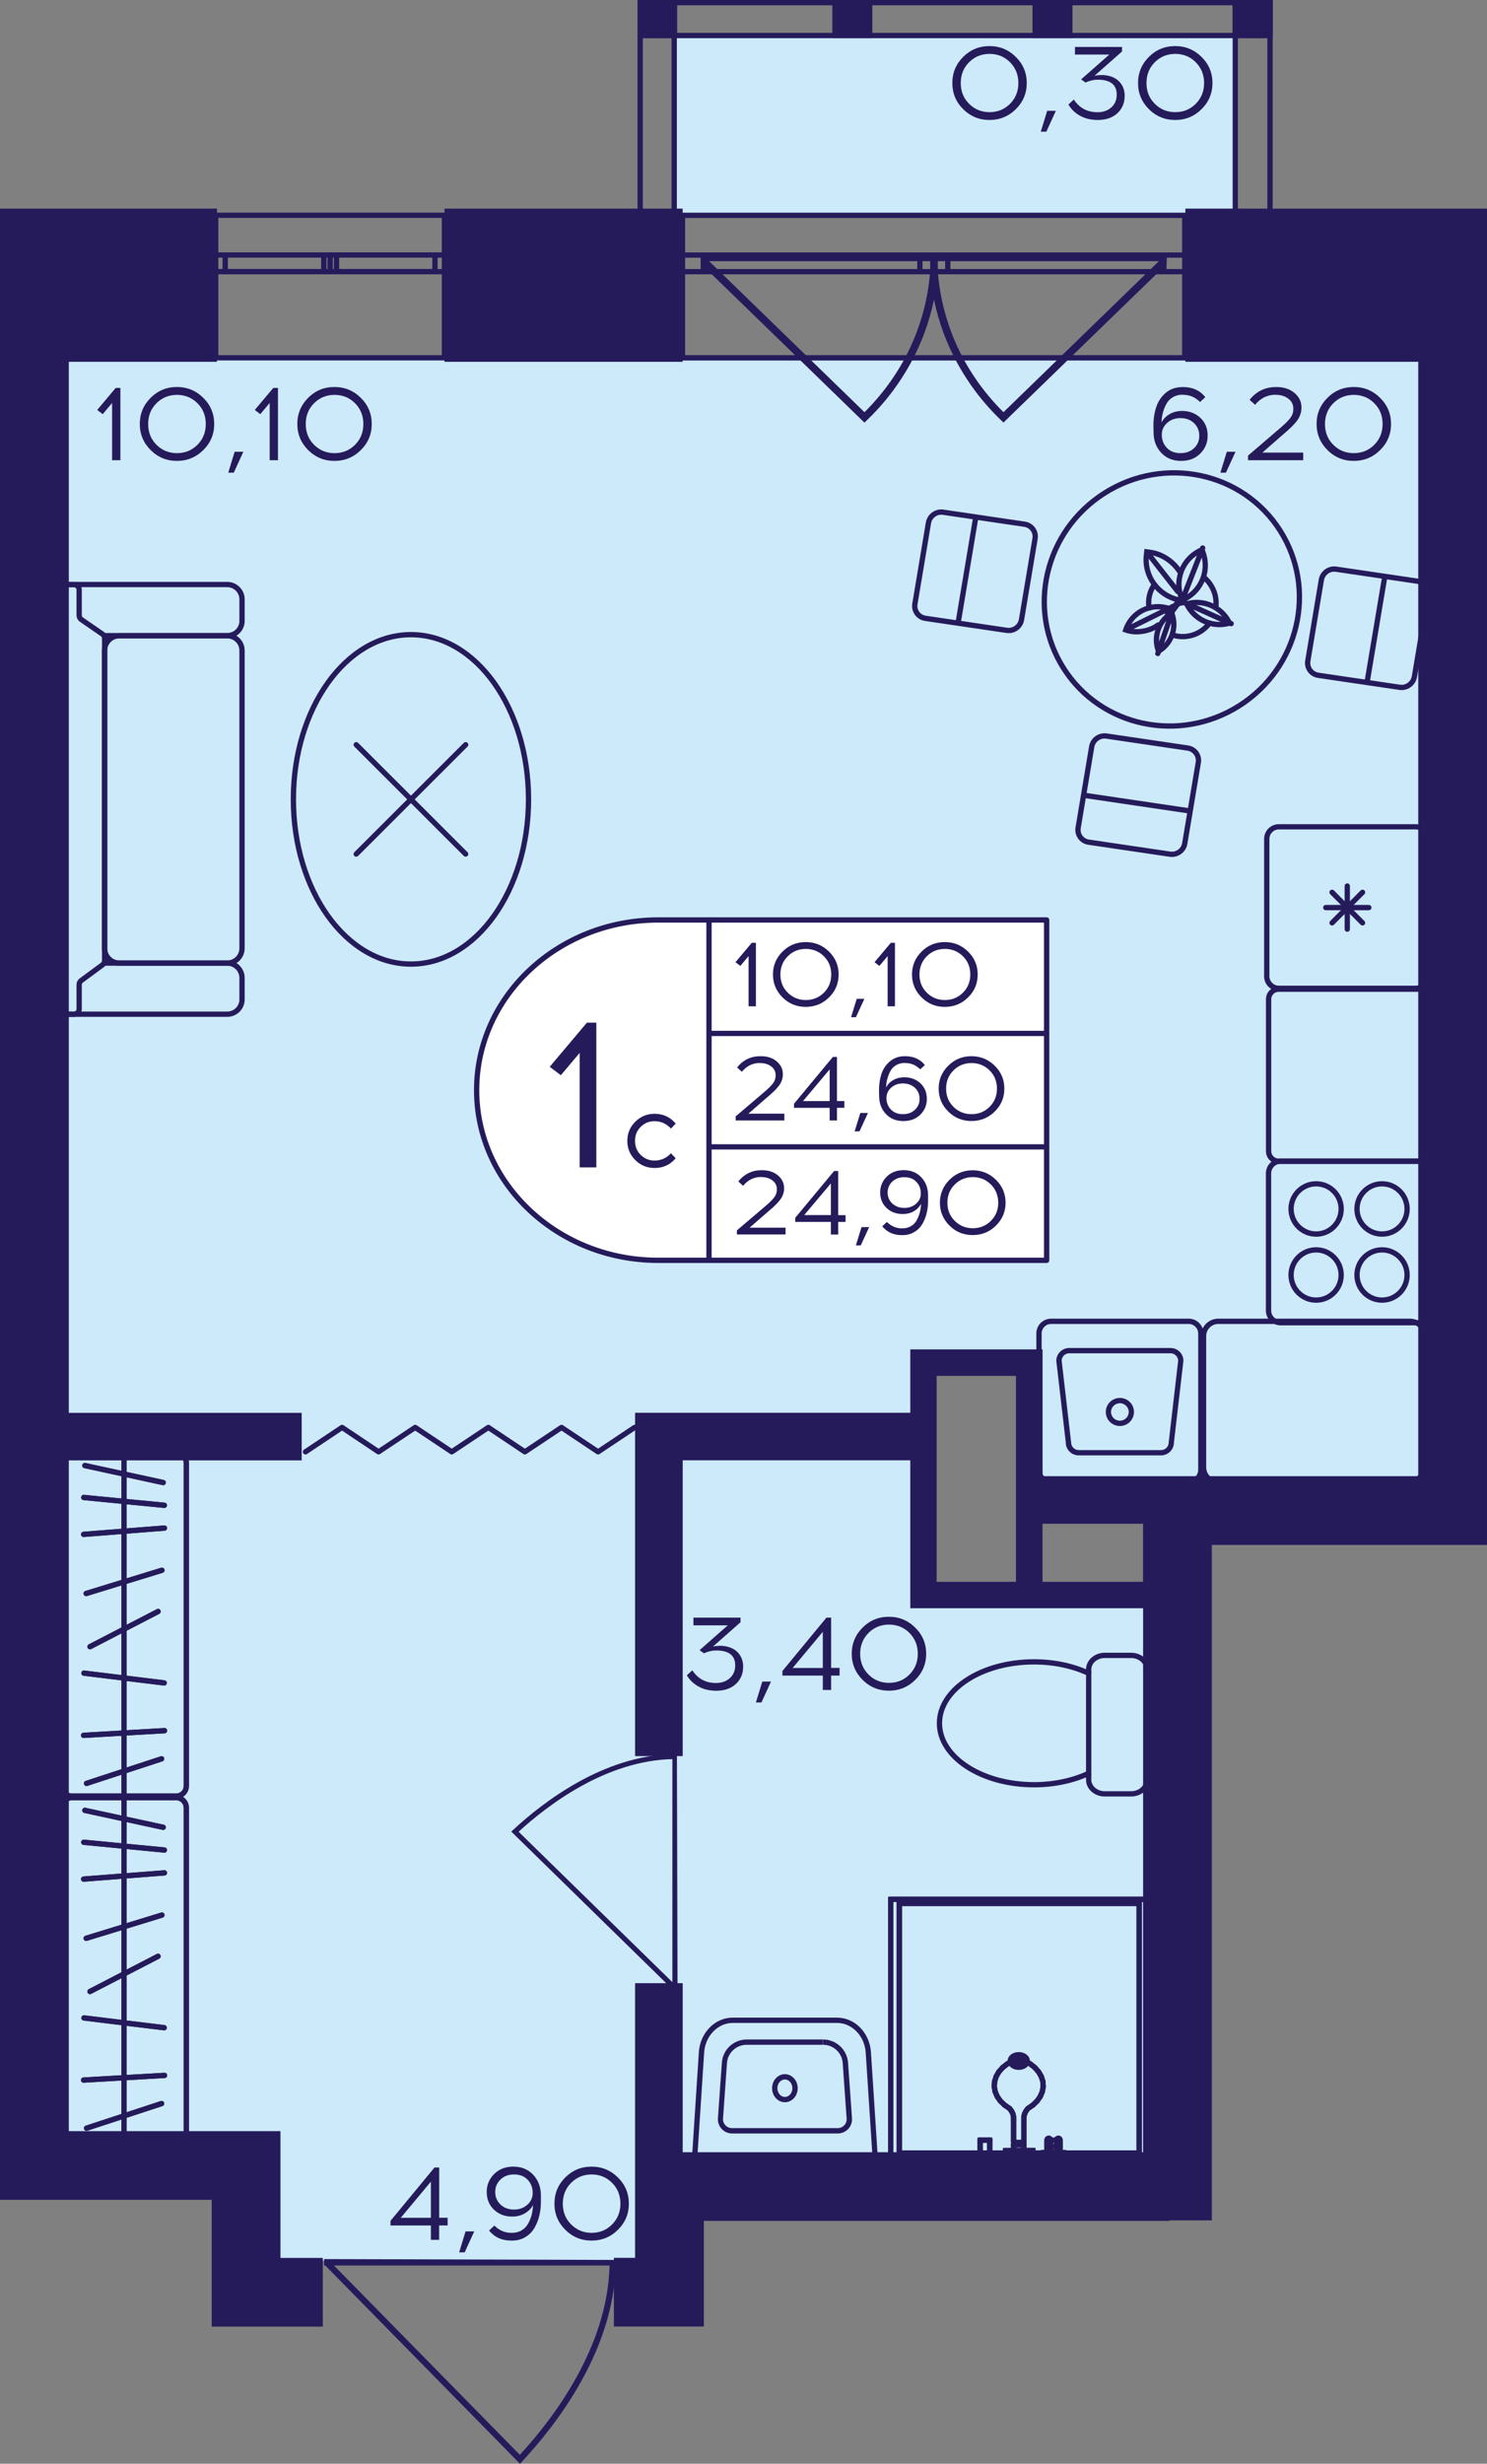
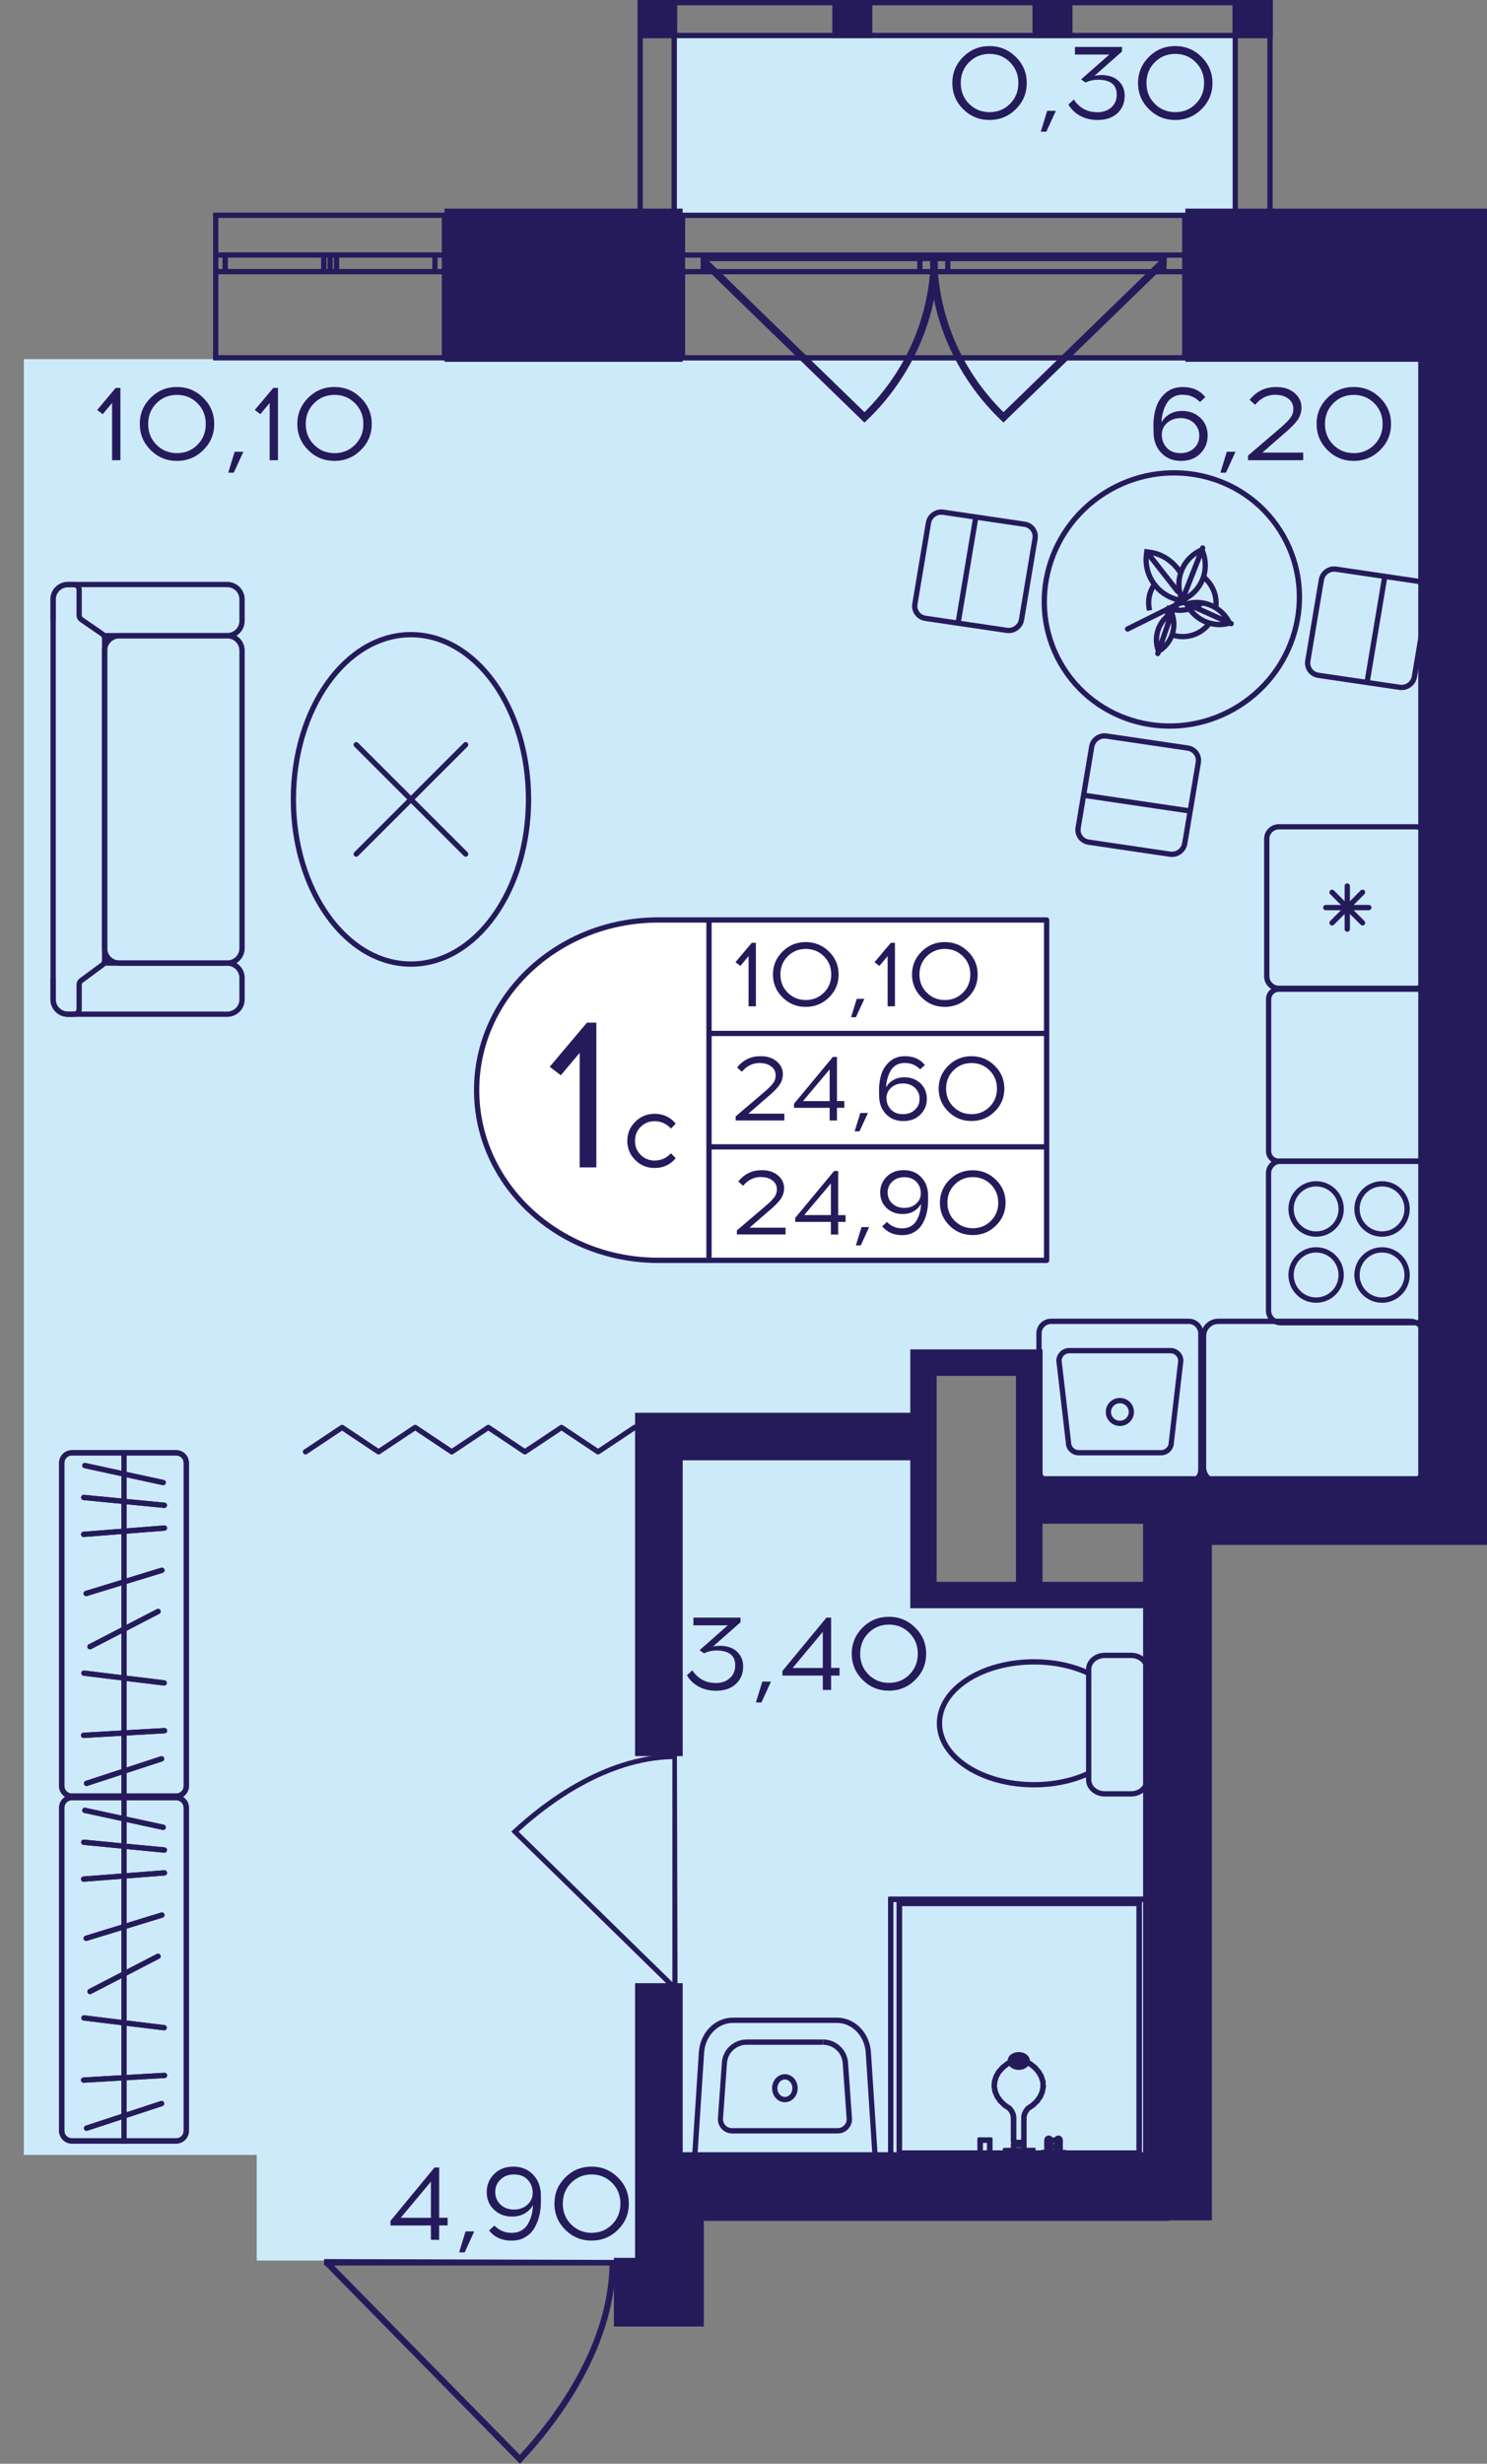
<svg xmlns="http://www.w3.org/2000/svg" version="1.1" id="Слой_1" x="0px" y="0px" viewBox="0 0 241.57 400" style="enable-background:new 0 0 241.57 400;" xml:space="preserve">
  <rect x="0" y="0" width="241.57" height="400" fill="#808080" stroke="none" />
  <path style="fill:#CDEAFA;" d="M193,353.29c-28.66,0-57.31,0-85.97,0c0,4.57,0,9.15,0,13.72c-21.78,0-43.56,0-65.33,0  c0-5.72,0-11.43,0-17.15c-12.61,0-25.22,0-37.83,0c0-97.18,0-194.37,0-291.55c77.94,0,155.89,0,233.83,0c0,61.74,0,123.48,0,185.22  c-22.92,0-45.85,0-68.77,0c0-8,0-16.01,0-24.01c-6.88,0-13.75,0-20.63,0c0,12.58,0,25.15,0,37.73c14.9,0,29.8,0,44.7,0  C193,289.26,193,321.28,193,353.29z" />
  <rect x="109.42" y="5.57" style="fill:#CDEAFA;" width="91.55" height="29.03" />
  <g>
    <path style="fill:none;stroke:#251B5B;stroke-width:0.859;stroke-miterlimit:10;" d="M192.47,34.96l-81.6,0v23.14l81.6,0V34.96z    M110.86,34.96l81.6,0 M110.86,58.09l81.6,0 M110.86,41.41h3.39v2.7h-3.39V41.41z M151.69,44.11h-2.25v-2.7h2.25V44.11z    M114.26,41.41l35.18,0v2.7h-35.18V41.41z M151.69,41.41h2.28v2.7h-2.28V41.41z M192.47,44.11h-3.39v-2.7h3.39V44.11z    M153.97,41.41h35.11v2.7h-35.11V41.41z M110.86,41.41h3.39 M114.26,41.41v2.7 M114.26,44.11h-3.39 M151.69,44.11h-2.25    M149.44,44.11v-2.7 M149.44,41.41h2.25 M114.26,41.41l35.18,0 M149.44,44.11h-35.18 M151.69,41.41h2.28 M153.97,41.41v2.7    M153.97,44.11h-2.28 M192.47,44.11h-3.39 M189.08,44.11v-2.7 M189.08,41.41h3.39 M153.97,41.41h35.11 M189.08,44.11h-35.11" />
  </g>
  <g>
    <path style="fill:none;stroke:#251B5B;stroke-width:0.859;stroke-miterlimit:10;" d="M72.2,34.95l-37.16,0v23.14l37.16,0V34.95z    M35.04,34.95l37.16,0 M35.04,58.09l37.16,0 M35.04,41.4h1.54v2.7h-1.54V41.4z M53.63,44.11h-1.03v-2.7h1.03V44.11z M36.59,41.4   l16.02,0v2.7H36.59V41.4z M53.63,41.4h1.04v2.7h-1.04V41.4z M72.2,44.11h-1.54v-2.7h1.54V44.11z M54.67,41.4h15.99v2.7l-15.99,0   V41.4z M35.04,41.4h1.54 M36.59,41.4v2.7 M36.59,44.11h-1.54 M53.63,44.11h-1.03 M52.61,44.11v-2.7 M52.61,41.4h1.03 M36.59,41.4   l16.02,0 M52.61,44.11H36.59 M53.63,41.4h1.04 M54.67,41.4v2.7 M54.67,44.11h-1.04 M72.2,44.11h-1.54 M70.66,44.11v-2.7    M70.66,41.4h1.54 M54.67,41.4h15.99 M70.66,44.11l-15.99,0" />
  </g>
  <g>
    <rect x="200.25" y="0" transform="matrix(-1 -2.901567e-07 2.901567e-07 -1 406.995 6.197)" style="fill:#251B5B;" width="6.5" height="6.2" />
    <rect x="103.62" y="0" transform="matrix(-1 -2.952778e-07 2.952778e-07 -1 213.63 6.197)" style="fill:#251B5B;" width="6.39" height="6.2" />
    <rect x="135.2" y="0" transform="matrix(-1 -2.901629e-07 2.901629e-07 -1 276.912 6.197)" style="fill:#251B5B;" width="6.5" height="6.2" />
    <rect x="167.72" y="0" transform="matrix(-1 -2.901587e-07 2.901587e-07 -1 341.953 6.197)" style="fill:#251B5B;" width="6.5" height="6.2" />
    <g>
      <path style="fill:#251B5B;" d="M205.89,0.86v37.36h-4.79V0.86H205.89 M206.75,0h-6.5v39.08h6.5V0L206.75,0z" />
    </g>
    <g>
      <path style="fill:#251B5B;" d="M109.1,0.86l0,37.36h-4.67l0-37.36H109.1 M109.96,0h-6.39l0,39.08h6.39L109.96,0L109.96,0z" />
    </g>
    <g>
      <path style="fill:#251B5B;" d="M104.48,0.86l101.41,0v4.48l-101.41,0V0.86 M103.62,0v6.2l103.13,0V0L103.62,0L103.62,0z" />
    </g>
  </g>
  <g>
    <path style="fill:#251B5B;" d="M140.89,68.17c2.11-2.02,3.94-4.24,5.48-6.6c5.53-8.43,5.92-16.32,5.97-17.91   c0.03-1.01,0.01-1.84-0.02-2.37c-0.36-0.01-0.71-0.03-1.07-0.04h-37.27l-0.09-0.08c0.02,0.58,0.04,1.15,0.06,1.73l26.48,25.71   L140.89,68.17z M115.19,42.4h36.01c-0.29,9.22-4.05,17.87-10.76,24.52L115.19,42.4z" />
    <path style="fill:#251B5B;" d="M162.57,68.17c-2.11-2.02-3.94-4.24-5.48-6.6c-5.53-8.43-5.92-16.32-5.97-17.91   c-0.03-1.01-0.01-1.84,0.02-2.37c0.36-0.01,0.71-0.03,1.07-0.04h37.27l0.09-0.08c-0.02,0.58-0.04,1.15-0.06,1.73L163.02,68.6   L162.57,68.17z M188.27,42.4h-36.01c0.29,9.22,4.05,17.87,10.76,24.52L188.27,42.4z" />
  </g>
  <polyline style="fill:none;stroke:#251B5B;stroke-width:0.859;stroke-linecap:round;stroke-linejoin:round;stroke-miterlimit:10;" points="  103.1,231.75 97.16,235.71 91.22,231.75 85.27,235.71 79.33,231.75 73.39,235.71 67.45,231.75 61.5,235.71 55.57,231.75   49.63,235.71 " />
  <path style="fill:#251B5B;" d="M100.15,366.91c0,0.3-0.01,0.6-0.01,0.91h-0.13c-0.31,13.81-9.6,25.82-15.19,31.81L84.47,400  l-31.62-32.18h-0.2c0-0.35,0-0.7,0-1.05C68.49,366.82,84.32,366.87,100.15,366.91z M54.26,367.82l30.19,30.73  c5.52-5.99,14.27-17.56,14.57-30.73L54.26,367.82z" />
  <path style="fill:#251B5B;" d="M109.97,284.69c-0.25,0-0.49,0.01-0.74,0.01v0.1c-11.23,0.25-21,7.77-25.87,12.29l-0.3,0.28  l26.16,25.58v0.16c0.28,0,0.57,0,0.85,0C110.04,310.3,110,297.5,109.97,284.69z M109.23,321.81l-24.98-24.42  c4.87-4.46,14.28-11.55,24.98-11.79L109.23,321.81z" />
  <g>
    <path style="fill:none;stroke:#251B5B;stroke-width:0.859;stroke-miterlimit:10;" d="M8.62,100.81l0-3.52   c0-1.32,1.08-2.39,2.41-2.39h0.96l24.92,0c1.33,0,2.41,1.08,2.41,2.39l0,3.52c0,1.33-1.08,2.39-2.41,2.39l-20.05,0" />
    <path style="fill:none;stroke:#251B5B;stroke-width:0.859;stroke-miterlimit:10;" d="M8.62,158.75l0,3.52   c0,1.33,1.08,2.39,2.41,2.39h0.96l24.92,0c1.33,0,2.41-1.06,2.41-2.39v-3.52c0-1.32-1.08-2.39-2.41-2.39H16.9" />
    <path style="fill:none;stroke:#251B5B;stroke-width:0.859;stroke-miterlimit:10;" d="M39.32,153.96l0-48.34   c0-1.33-1.07-2.4-2.4-2.4l-17.53,0c-1.33,0-2.4,1.07-2.4,2.4l0,48.34c0,1.33,1.07,2.4,2.4,2.4l17.53,0   C38.25,156.36,39.32,155.28,39.32,153.96z" />
    <path style="fill:none;stroke:#251B5B;stroke-width:0.859;stroke-miterlimit:10;" d="M13.21,159.18l3.44-2.53   c0.22-0.16,0.35-0.42,0.35-0.69l0-52.32c0-0.28-0.14-0.54-0.37-0.7l-3.4-2.34c-0.23-0.16-0.37-0.42-0.37-0.7l0-4.14   c0-0.47-0.39-0.85-0.86-0.85h-0.96c-1.33,0-2.41,1.07-2.41,2.39l0,64.98c0,1.32,1.08,2.39,2.41,2.39H12c0.48,0,0.86-0.38,0.86-0.85   l0-3.95C12.86,159.59,12.99,159.34,13.21,159.18z" />
  </g>
  <g>
    <ellipse style="fill:none;stroke:#251B5B;stroke-width:0.859;stroke-miterlimit:10;" cx="66.76" cy="129.78" rx="19.1" ry="26.74" />
    <g>
      <line style="fill:none;stroke:#251B5B;stroke-width:0.859;stroke-linecap:round;stroke-miterlimit:10;" x1="57.87" y1="138.66" x2="75.65" y2="120.91" />
      <line style="fill:none;stroke:#251B5B;stroke-width:0.859;stroke-linecap:round;stroke-miterlimit:10;" x1="57.87" y1="120.91" x2="75.65" y2="138.66" />
    </g>
  </g>
  <g>
    <g>
      <g>
        <path style="fill:#251B5B;" d="M28.63,292.28c0.67,0,1.21,0.54,1.21,1.21v52.46c0,0.67-0.54,1.21-1.21,1.21H11.67     c-0.67,0-1.21-0.54-1.21-1.21v-52.46c0-0.67,0.54-1.21,1.21-1.21H28.63 M28.63,291.42H11.67c-1.14,0-2.07,0.93-2.07,2.07v52.46     c0,1.14,0.93,2.07,2.07,2.07h16.95c1.14,0,2.07-0.93,2.07-2.07v-52.46C30.69,292.34,29.77,291.42,28.63,291.42L28.63,291.42z" />
      </g>
    </g>
    <line style="fill:none;stroke:#251B5B;stroke-width:0.859;stroke-miterlimit:10;" x1="20.15" y1="348.02" x2="20.15" y2="291.61" />
    <line style="fill:none;stroke:#251B5B;stroke-width:0.859;stroke-linecap:round;stroke-miterlimit:10;" x1="13.58" y1="337.71" x2="26.73" y2="336.95" />
    <line style="fill:none;stroke:#251B5B;stroke-width:0.859;stroke-linecap:round;stroke-miterlimit:10;" x1="13.64" y1="327.62" x2="26.67" y2="329.21" />
    <line style="fill:none;stroke:#251B5B;stroke-width:0.859;stroke-linecap:round;stroke-miterlimit:10;" x1="13.79" y1="293.92" x2="26.51" y2="296.67" />
    <line style="fill:none;stroke:#251B5B;stroke-width:0.859;stroke-linecap:round;stroke-miterlimit:10;" x1="14.62" y1="323.33" x2="25.68" y2="317.61" />
    <line style="fill:none;stroke:#251B5B;stroke-width:0.859;stroke-linecap:round;stroke-miterlimit:10;" x1="14" y1="314.69" x2="26.3" y2="310.92" />
    <line style="fill:none;stroke:#251B5B;stroke-width:0.859;stroke-linecap:round;stroke-miterlimit:10;" x1="13.59" y1="305.08" x2="26.71" y2="304.07" />
    <line style="fill:none;stroke:#251B5B;stroke-width:0.859;stroke-linecap:round;stroke-miterlimit:10;" x1="13.61" y1="299.1" x2="26.7" y2="300.36" />
    <line style="fill:none;stroke:#251B5B;stroke-width:0.859;stroke-linecap:round;stroke-miterlimit:10;" x1="14.06" y1="345.52" x2="26.25" y2="341.52" />
    <g>
      <g>
        <path style="fill:#251B5B;" d="M28.63,292.28c0.67,0,1.21,0.54,1.21,1.21v52.46c0,0.67-0.54,1.21-1.21,1.21H11.67     c-0.67,0-1.21-0.54-1.21-1.21v-52.46c0-0.67,0.54-1.21,1.21-1.21H28.63 M28.63,291.42H11.67c-1.14,0-2.07,0.93-2.07,2.07v52.46     c0,1.14,0.93,2.07,2.07,2.07h16.95c1.14,0,2.07-0.93,2.07-2.07v-52.46C30.69,292.34,29.77,291.42,28.63,291.42L28.63,291.42z" />
      </g>
    </g>
    <line style="fill:none;stroke:#251B5B;stroke-width:0.859;stroke-miterlimit:10;" x1="20.15" y1="348.02" x2="20.15" y2="291.61" />
    <line style="fill:none;stroke:#251B5B;stroke-width:0.859;stroke-linecap:round;stroke-miterlimit:10;" x1="13.58" y1="337.71" x2="26.73" y2="336.95" />
    <line style="fill:none;stroke:#251B5B;stroke-width:0.859;stroke-linecap:round;stroke-miterlimit:10;" x1="13.64" y1="327.62" x2="26.67" y2="329.21" />
    <line style="fill:none;stroke:#251B5B;stroke-width:0.859;stroke-linecap:round;stroke-miterlimit:10;" x1="13.79" y1="293.92" x2="26.51" y2="296.67" />
    <line style="fill:none;stroke:#251B5B;stroke-width:0.859;stroke-linecap:round;stroke-miterlimit:10;" x1="14.62" y1="323.33" x2="25.68" y2="317.61" />
    <line style="fill:none;stroke:#251B5B;stroke-width:0.859;stroke-linecap:round;stroke-miterlimit:10;" x1="14" y1="314.69" x2="26.3" y2="310.92" />
    <line style="fill:none;stroke:#251B5B;stroke-width:0.859;stroke-linecap:round;stroke-miterlimit:10;" x1="13.59" y1="305.08" x2="26.71" y2="304.07" />
    <line style="fill:none;stroke:#251B5B;stroke-width:0.859;stroke-linecap:round;stroke-miterlimit:10;" x1="13.61" y1="299.1" x2="26.7" y2="300.36" />
    <line style="fill:none;stroke:#251B5B;stroke-width:0.859;stroke-linecap:round;stroke-miterlimit:10;" x1="14.06" y1="345.52" x2="26.25" y2="341.52" />
  </g>
  <g>
    <g>
      <g>
        <path style="fill:#251B5B;" d="M28.63,236.3c0.67,0,1.21,0.54,1.21,1.21v52.46c0,0.67-0.54,1.21-1.21,1.21H11.67     c-0.67,0-1.21-0.54-1.21-1.21v-52.46c0-0.67,0.54-1.21,1.21-1.21H28.63 M28.63,235.44H11.67c-1.14,0-2.07,0.93-2.07,2.07v52.46     c0,1.14,0.93,2.07,2.07,2.07h16.95c1.14,0,2.07-0.93,2.07-2.07v-52.46C30.69,236.37,29.77,235.44,28.63,235.44L28.63,235.44z" />
      </g>
    </g>
    <line style="fill:none;stroke:#251B5B;stroke-width:0.859;stroke-miterlimit:10;" x1="20.15" y1="292.05" x2="20.15" y2="235.64" />
    <line style="fill:none;stroke:#251B5B;stroke-width:0.859;stroke-linecap:round;stroke-miterlimit:10;" x1="13.58" y1="281.74" x2="26.73" y2="280.98" />
    <line style="fill:none;stroke:#251B5B;stroke-width:0.859;stroke-linecap:round;stroke-miterlimit:10;" x1="13.64" y1="271.64" x2="26.67" y2="273.23" />
    <line style="fill:none;stroke:#251B5B;stroke-width:0.859;stroke-linecap:round;stroke-miterlimit:10;" x1="13.79" y1="237.94" x2="26.51" y2="240.7" />
    <line style="fill:none;stroke:#251B5B;stroke-width:0.859;stroke-linecap:round;stroke-miterlimit:10;" x1="14.62" y1="267.35" x2="25.68" y2="261.63" />
    <line style="fill:none;stroke:#251B5B;stroke-width:0.859;stroke-linecap:round;stroke-miterlimit:10;" x1="14" y1="258.71" x2="26.3" y2="254.94" />
    <line style="fill:none;stroke:#251B5B;stroke-width:0.859;stroke-linecap:round;stroke-miterlimit:10;" x1="13.59" y1="249.11" x2="26.71" y2="248.09" />
    <line style="fill:none;stroke:#251B5B;stroke-width:0.859;stroke-linecap:round;stroke-miterlimit:10;" x1="13.61" y1="243.12" x2="26.7" y2="244.39" />
    <line style="fill:none;stroke:#251B5B;stroke-width:0.859;stroke-linecap:round;stroke-miterlimit:10;" x1="14.06" y1="289.54" x2="26.25" y2="285.55" />
    <g>
      <g>
        <path style="fill:#251B5B;" d="M28.63,236.3c0.67,0,1.21,0.54,1.21,1.21v52.46c0,0.67-0.54,1.21-1.21,1.21H11.67     c-0.67,0-1.21-0.54-1.21-1.21v-52.46c0-0.67,0.54-1.21,1.21-1.21H28.63 M28.63,235.44H11.67c-1.14,0-2.07,0.93-2.07,2.07v52.46     c0,1.14,0.93,2.07,2.07,2.07h16.95c1.14,0,2.07-0.93,2.07-2.07v-52.46C30.69,236.37,29.77,235.44,28.63,235.44L28.63,235.44z" />
      </g>
    </g>
    <line style="fill:none;stroke:#251B5B;stroke-width:0.859;stroke-miterlimit:10;" x1="20.15" y1="292.05" x2="20.15" y2="235.64" />
    <line style="fill:none;stroke:#251B5B;stroke-width:0.859;stroke-linecap:round;stroke-miterlimit:10;" x1="13.58" y1="281.74" x2="26.73" y2="280.98" />
    <line style="fill:none;stroke:#251B5B;stroke-width:0.859;stroke-linecap:round;stroke-miterlimit:10;" x1="13.64" y1="271.64" x2="26.67" y2="273.23" />
    <line style="fill:none;stroke:#251B5B;stroke-width:0.859;stroke-linecap:round;stroke-miterlimit:10;" x1="13.79" y1="237.94" x2="26.51" y2="240.7" />
    <line style="fill:none;stroke:#251B5B;stroke-width:0.859;stroke-linecap:round;stroke-miterlimit:10;" x1="14.62" y1="267.35" x2="25.68" y2="261.63" />
    <line style="fill:none;stroke:#251B5B;stroke-width:0.859;stroke-linecap:round;stroke-miterlimit:10;" x1="14" y1="258.71" x2="26.3" y2="254.94" />
    <line style="fill:none;stroke:#251B5B;stroke-width:0.859;stroke-linecap:round;stroke-miterlimit:10;" x1="13.59" y1="249.11" x2="26.71" y2="248.09" />
    <line style="fill:none;stroke:#251B5B;stroke-width:0.859;stroke-linecap:round;stroke-miterlimit:10;" x1="13.61" y1="243.12" x2="26.7" y2="244.39" />
    <line style="fill:none;stroke:#251B5B;stroke-width:0.859;stroke-linecap:round;stroke-miterlimit:10;" x1="14.06" y1="289.54" x2="26.25" y2="285.55" />
  </g>
  <g>
    <g>
      <path style="fill:#251B5B;" d="M127.51,337.61c0.67,0,1.22,0.64,1.22,1.42c0,0.78-0.55,1.42-1.22,1.42    c-0.67,0-1.22-0.64-1.22-1.42C126.29,338.24,126.84,337.61,127.51,337.61 M127.51,336.75c-1.15,0-2.08,1.02-2.08,2.28    s0.93,2.28,2.08,2.28c1.15,0,2.08-1.02,2.08-2.28S128.66,336.75,127.51,336.75L127.51,336.75z" />
    </g>
    <g>
      <path style="fill:#251B5B;" d="M135.98,327.57v0.86c2.44,0,4.48,2.12,4.66,4.82l1.06,16.29l-28.37,0l1.06-16.29    c0.18-2.7,2.22-4.82,4.66-4.82l16.94,0V327.57 M135.98,327.57l-16.94,0c-2.9,0-5.31,2.46-5.51,5.63l-1.12,17.21l30.2,0    l-1.12-17.21C141.29,330.03,138.88,327.57,135.98,327.57L135.98,327.57z" />
    </g>
    <g>
      <path style="fill:#251B5B;" d="M133.72,331.12v0.86c1.67,0,3.07,1.3,3.18,2.96l0.64,9.02c0.03,0.41-0.11,0.8-0.39,1.09    c-0.28,0.3-0.66,0.46-1.07,0.46h-17.16c-0.41,0-0.79-0.17-1.07-0.46c-0.28-0.3-0.42-0.69-0.39-1.09l0.64-9.02    c0.12-1.66,1.52-2.96,3.18-2.96h12.41V331.12 M133.72,331.12l-12.41,0c-2.13,0-3.89,1.64-4.04,3.76l-0.64,9.02    c-0.1,1.34,0.97,2.48,2.31,2.48h17.16c1.34,0,2.41-1.14,2.31-2.48l-0.64-9.02C137.61,332.76,135.84,331.12,133.72,331.12    L133.72,331.12z" />
    </g>
  </g>
  <g>
    <g>
      <path style="fill:none;stroke:#251B5B;stroke-width:0.859;stroke-miterlimit:10;" d="M176.86,271.67v-0.63    c0-1.25,1.17-2.28,2.59-2.28h4.32c1.44,0,2.59,1.03,2.59,2.28v17.92c0,1.25-1.15,2.28-2.59,2.28h-4.32    c-1.42,0-2.59-1.03-2.59-2.28v-1.06" />
    </g>
    <g>
      <path style="fill:none;stroke:#251B5B;stroke-width:0.859;stroke-miterlimit:10;" d="M152.62,279.78c0-5.51,6.87-9.97,15.35-9.97    c3.31,0,6.39,0.68,8.89,1.86v16.23c-2.5,1.18-5.59,1.86-8.89,1.86C159.49,289.75,152.62,285.29,152.62,279.78z" />
    </g>
  </g>
  <g>
    <polyline style="fill:none;stroke:#251B5B;stroke-width:0.859;stroke-miterlimit:10;" points="186.45,350.21 186.45,308.36    144.7,308.36 144.7,350.21 186.45,350.21  " />
    <path style="fill:none;stroke:#251B5B;stroke-width:0.859;stroke-miterlimit:10;" d="M144.67,350.42l41.75,0   c0.17,0,0.31-0.09,0.31-0.21s-0.14-0.21-0.31-0.21l-41.72,0c-0.17,0-0.31,0.09-0.31,0.21   C144.39,350.32,144.51,350.41,144.67,350.42z" />
    <line style="fill:none;stroke:#251B5B;stroke-width:0.859;stroke-linecap:round;stroke-linejoin:round;" x1="144.7" y1="308.36" x2="144.7" y2="350.21" />
    <line style="fill:none;stroke:#251B5B;stroke-width:0.859;stroke-linecap:round;stroke-linejoin:round;" x1="186.45" y1="308.36" x2="144.7" y2="308.36" />
    <path style="fill:none;stroke:#251B5B;stroke-width:0.859;stroke-miterlimit:10;" d="M186.45,350.42c0.17,0,0.31-0.09,0.31-0.21   l0-41.84c0-0.12-0.14-0.21-0.31-0.21s-0.31,0.09-0.31,0.21l0,41.84C186.14,350.33,186.28,350.42,186.45,350.42z" />
    <polyline style="fill:none;stroke:#251B5B;stroke-width:0.859;stroke-miterlimit:10;" points="185.06,349.56 185.06,309.02    146.1,309.02 146.1,349.56 185.06,349.56  " />
    <line style="fill:none;stroke:#251B5B;stroke-width:0.859;stroke-linecap:round;stroke-linejoin:round;" x1="146.1" y1="349.56" x2="185.06" y2="349.56" />
    <line style="fill:none;stroke:#251B5B;stroke-width:0.859;stroke-linecap:round;stroke-linejoin:round;" x1="146.1" y1="309.02" x2="146.1" y2="349.56" />
    <line style="fill:none;stroke:#251B5B;stroke-width:0.859;stroke-linecap:round;stroke-linejoin:round;" x1="185.06" y1="309.02" x2="146.1" y2="309.02" />
    <line style="fill:none;stroke:#251B5B;stroke-width:0.859;stroke-linecap:round;stroke-linejoin:round;" x1="185.06" y1="349.56" x2="185.06" y2="309.02" />
    <polyline style="fill:none;stroke:#251B5B;stroke-width:0.859;stroke-miterlimit:10;" points="171.93,350.03 171.93,348.54    170.37,348.54 170.37,350.03 171.93,350.03  " />
    <path style="fill:none;stroke:#251B5B;stroke-width:0.859;stroke-miterlimit:10;" d="M170.06,349.82c0,0.18,0.14,0.32,0.3,0.32   h1.56c0.17,0,0.31-0.15,0.31-0.33c0-0.18-0.14-0.33-0.31-0.33h-1.56c-0.17,0-0.3,0.14-0.3,0.32   C170.06,349.81,170.06,349.81,170.06,349.82z" />
    <path style="fill:none;stroke:#251B5B;stroke-width:0.859;stroke-miterlimit:10;" d="M170.37,350.13c0.17,0,0.31-0.15,0.31-0.33   l0-2.34c0-0.18-0.14-0.33-0.31-0.33s-0.31,0.15-0.31,0.33v2.34C170.06,349.98,170.2,350.13,170.37,350.13z" />
    <line style="fill:none;stroke:#251B5B;stroke-width:0.859;stroke-linecap:round;stroke-linejoin:round;" x1="171.93" y1="347.46" x2="170.37" y2="347.46" />
    <path style="fill:none;stroke:#251B5B;stroke-width:0.859;stroke-miterlimit:10;" d="M171.93,350.13c0.17,0,0.31-0.15,0.31-0.33   v-2.34c0-0.18-0.14-0.33-0.31-0.33s-0.31,0.15-0.31,0.33v2.34C171.62,349.98,171.76,350.13,171.93,350.13z" />
    <polyline style="fill:none;stroke:#251B5B;stroke-width:0.859;stroke-miterlimit:10;" points="160.79,349.8 160.79,347.46    159.23,347.46 159.23,349.8 160.79,349.8  " />
    <line style="fill:none;stroke:#251B5B;stroke-width:0.859;stroke-linecap:round;stroke-linejoin:round;" x1="159.23" y1="349.8" x2="160.79" y2="349.8" />
    <line style="fill:none;stroke:#251B5B;stroke-width:0.859;stroke-linecap:round;stroke-linejoin:round;" x1="159.23" y1="347.46" x2="159.23" y2="349.8" />
    <line style="fill:none;stroke:#251B5B;stroke-width:0.859;stroke-linecap:round;stroke-linejoin:round;" x1="160.79" y1="347.46" x2="159.23" y2="347.46" />
    <line style="fill:none;stroke:#251B5B;stroke-width:0.859;stroke-linecap:round;stroke-linejoin:round;" x1="160.79" y1="349.8" x2="160.79" y2="347.46" />
    <polyline style="fill:none;stroke:#251B5B;stroke-width:0.859;stroke-miterlimit:10;" points="172.96,350.09 172.96,349.8    169.34,349.8 169.34,350.09 172.96,350.09  " />
    <path style="fill:none;stroke:#251B5B;stroke-width:0.859;stroke-miterlimit:10;" d="M169.34,350.43h3.61   c0.17,0,0.31-0.15,0.31-0.33c0-0.18-0.14-0.33-0.31-0.33h-3.6c0,0,0,0-0.01,0c-0.17,0-0.3,0.14-0.3,0.32   C169.04,350.27,169.17,350.42,169.34,350.43z" />
    <path style="fill:none;stroke:#251B5B;stroke-width:0.859;stroke-miterlimit:10;" d="M169.35,350.42c0.17,0,0.31-0.15,0.31-0.33   v-0.29c0-0.18-0.14-0.33-0.31-0.33s-0.31,0.15-0.31,0.33v0.29C169.04,350.27,169.18,350.42,169.35,350.42z" />
    <path style="fill:none;stroke:#251B5B;stroke-width:0.859;stroke-miterlimit:10;" d="M169.34,350.14h3.61   c0.17,0,0.31-0.15,0.31-0.33c0-0.18-0.14-0.33-0.31-0.33h-3.6c0,0,0,0-0.01,0c-0.17,0-0.3,0.14-0.3,0.32   C169.04,349.98,169.17,350.13,169.34,350.14z" />
    <path style="fill:none;stroke:#251B5B;stroke-width:0.859;stroke-miterlimit:10;" d="M172.96,350.42c0.17,0,0.31-0.15,0.31-0.33   v-0.29c0-0.18-0.14-0.33-0.31-0.33s-0.31,0.15-0.31,0.33v0.29C172.65,350.27,172.79,350.42,172.96,350.42z" />
    <polyline style="fill:none;stroke:#251B5B;stroke-width:0.859;stroke-miterlimit:10;" points="161.82,350.09 161.82,349.8    158.2,349.8 158.2,350.09 161.82,350.09  " />
    <line style="fill:none;stroke:#251B5B;stroke-width:0.859;stroke-linecap:round;stroke-linejoin:round;" x1="158.2" y1="350.09" x2="161.82" y2="350.09" />
    <line style="fill:none;stroke:#251B5B;stroke-width:0.859;stroke-linecap:round;stroke-linejoin:round;" x1="158.2" y1="349.8" x2="158.2" y2="350.09" />
    <line style="fill:none;stroke:#251B5B;stroke-width:0.859;stroke-linecap:round;stroke-linejoin:round;" x1="161.82" y1="349.8" x2="158.2" y2="349.8" />
    <line style="fill:none;stroke:#251B5B;stroke-width:0.859;stroke-linecap:round;stroke-linejoin:round;" x1="161.82" y1="350.09" x2="161.82" y2="349.8" />
    <polyline style="fill:none;stroke:#251B5B;stroke-width:0.859;stroke-miterlimit:10;" points="165.88,347.85 165.94,347.86    166.01,347.85 166.07,347.84 166.14,347.82 166.19,347.79 166.24,347.75 166.28,347.72 166.31,347.67 166.33,347.63 166.33,347.58    166.33,344.11 166.34,343.64 166.46,343.17 166.68,342.73 166.99,342.32 167.81,341.76 168.49,341.1 169,340.37 169.33,339.58    169.47,338.77 169.42,337.94 169.17,337.14 168.73,336.38 168.12,335.68 167.36,335.08 167.03,334.9 166.67,334.75 166.28,334.65    165.88,334.6 165.12,334.6 164.71,334.65 164.32,334.75 163.96,334.9 163.64,335.08 162.88,335.68 162.26,336.38 161.83,337.14    161.58,337.94 161.52,338.77 161.66,339.58 162,340.37 162.51,341.1 163.19,341.76 164.01,342.32 164.32,342.73 164.54,343.17    164.65,343.64 164.66,344.11 164.66,347.58 164.67,347.63 164.69,347.67 164.72,347.72 164.76,347.75 164.81,347.79 164.86,347.82    164.92,347.84 164.98,347.85 165.05,347.86 165.12,347.85 165.88,347.85  " />
    <line style="fill:none;stroke:#251B5B;stroke-width:0.859;stroke-linecap:round;stroke-linejoin:round;" x1="165.12" y1="347.85" x2="165.88" y2="347.85" />
    <line style="fill:none;stroke:#251B5B;stroke-width:0.859;stroke-linecap:round;stroke-linejoin:round;" x1="165.05" y1="347.86" x2="165.12" y2="347.85" />
    <line style="fill:none;stroke:#251B5B;stroke-width:0.859;stroke-linecap:round;stroke-linejoin:round;" x1="164.98" y1="347.85" x2="165.05" y2="347.86" />
    <line style="fill:none;stroke:#251B5B;stroke-width:0.859;stroke-linecap:round;stroke-linejoin:round;" x1="164.92" y1="347.84" x2="164.98" y2="347.85" />
    <line style="fill:none;stroke:#251B5B;stroke-width:0.859;stroke-linecap:round;stroke-linejoin:round;" x1="164.86" y1="347.82" x2="164.92" y2="347.84" />
    <line style="fill:none;stroke:#251B5B;stroke-width:0.859;stroke-linecap:round;stroke-linejoin:round;" x1="164.81" y1="347.79" x2="164.86" y2="347.82" />
    <line style="fill:none;stroke:#251B5B;stroke-width:0.859;stroke-linecap:round;stroke-linejoin:round;" x1="164.76" y1="347.75" x2="164.81" y2="347.79" />
    <line style="fill:none;stroke:#251B5B;stroke-width:0.859;stroke-linecap:round;stroke-linejoin:round;" x1="164.72" y1="347.71" x2="164.76" y2="347.75" />
    <line style="fill:none;stroke:#251B5B;stroke-width:0.859;stroke-linecap:round;stroke-linejoin:round;" x1="164.69" y1="347.67" x2="164.72" y2="347.71" />
    <line style="fill:none;stroke:#251B5B;stroke-width:0.859;stroke-linecap:round;stroke-linejoin:round;" x1="164.67" y1="347.62" x2="164.69" y2="347.67" />
    <line style="fill:none;stroke:#251B5B;stroke-width:0.859;stroke-linecap:round;stroke-linejoin:round;" x1="164.66" y1="347.58" x2="164.67" y2="347.62" />
    <line style="fill:none;stroke:#251B5B;stroke-width:0.859;stroke-linecap:round;stroke-linejoin:round;" x1="164.66" y1="344.11" x2="164.66" y2="347.58" />
    <line style="fill:none;stroke:#251B5B;stroke-width:0.859;stroke-linecap:round;stroke-linejoin:round;" x1="164.65" y1="343.64" x2="164.66" y2="344.11" />
    <line style="fill:none;stroke:#251B5B;stroke-width:0.859;stroke-linecap:round;stroke-linejoin:round;" x1="164.54" y1="343.17" x2="164.65" y2="343.64" />
    <line style="fill:none;stroke:#251B5B;stroke-width:0.859;stroke-linecap:round;stroke-linejoin:round;" x1="164.32" y1="342.73" x2="164.54" y2="343.17" />
    <line style="fill:none;stroke:#251B5B;stroke-width:0.859;stroke-linecap:round;stroke-linejoin:round;" x1="164.01" y1="342.32" x2="164.32" y2="342.73" />
    <line style="fill:none;stroke:#251B5B;stroke-width:0.859;stroke-linecap:round;stroke-linejoin:round;" x1="163.19" y1="341.76" x2="164.01" y2="342.32" />
    <line style="fill:none;stroke:#251B5B;stroke-width:0.859;stroke-linecap:round;stroke-linejoin:round;" x1="162.51" y1="341.1" x2="163.19" y2="341.76" />
    <line style="fill:none;stroke:#251B5B;stroke-width:0.859;stroke-linecap:round;stroke-linejoin:round;" x1="162" y1="340.37" x2="162.51" y2="341.1" />
    <line style="fill:none;stroke:#251B5B;stroke-width:0.859;stroke-linecap:round;stroke-linejoin:round;" x1="161.67" y1="339.58" x2="162" y2="340.37" />
    <line style="fill:none;stroke:#251B5B;stroke-width:0.859;stroke-linecap:round;stroke-linejoin:round;" x1="161.52" y1="338.77" x2="161.67" y2="339.58" />
    <line style="fill:none;stroke:#251B5B;stroke-width:0.859;stroke-linecap:round;stroke-linejoin:round;" x1="161.58" y1="337.94" x2="161.52" y2="338.77" />
    <line style="fill:none;stroke:#251B5B;stroke-width:0.859;stroke-linecap:round;stroke-linejoin:round;" x1="161.83" y1="337.14" x2="161.58" y2="337.94" />
    <line style="fill:none;stroke:#251B5B;stroke-width:0.859;stroke-linecap:round;stroke-linejoin:round;" x1="162.26" y1="336.38" x2="161.83" y2="337.14" />
    <line style="fill:none;stroke:#251B5B;stroke-width:0.859;stroke-linecap:round;stroke-linejoin:round;" x1="162.88" y1="335.68" x2="162.26" y2="336.38" />
    <line style="fill:none;stroke:#251B5B;stroke-width:0.859;stroke-linecap:round;stroke-linejoin:round;" x1="163.64" y1="335.08" x2="162.88" y2="335.68" />
    <line style="fill:none;stroke:#251B5B;stroke-width:0.859;stroke-linecap:round;stroke-linejoin:round;" x1="163.96" y1="334.9" x2="163.64" y2="335.08" />
    <line style="fill:none;stroke:#251B5B;stroke-width:0.859;stroke-linecap:round;stroke-linejoin:round;" x1="164.32" y1="334.75" x2="163.96" y2="334.9" />
    <line style="fill:none;stroke:#251B5B;stroke-width:0.859;stroke-linecap:round;stroke-linejoin:round;" x1="164.71" y1="334.65" x2="164.32" y2="334.75" />
    <line style="fill:none;stroke:#251B5B;stroke-width:0.859;stroke-linecap:round;stroke-linejoin:round;" x1="165.12" y1="334.6" x2="164.71" y2="334.65" />
    <line style="fill:none;stroke:#251B5B;stroke-width:0.859;stroke-linecap:round;stroke-linejoin:round;" x1="165.88" y1="334.6" x2="165.12" y2="334.6" />
    <line style="fill:none;stroke:#251B5B;stroke-width:0.859;stroke-linecap:round;stroke-linejoin:round;" x1="166.28" y1="334.65" x2="165.88" y2="334.6" />
    <line style="fill:none;stroke:#251B5B;stroke-width:0.859;stroke-linecap:round;stroke-linejoin:round;" x1="166.67" y1="334.75" x2="166.28" y2="334.65" />
    <line style="fill:none;stroke:#251B5B;stroke-width:0.859;stroke-linecap:round;stroke-linejoin:round;" x1="167.03" y1="334.9" x2="166.67" y2="334.75" />
    <line style="fill:none;stroke:#251B5B;stroke-width:0.859;stroke-linecap:round;stroke-linejoin:round;" x1="167.36" y1="335.08" x2="167.03" y2="334.9" />
    <line style="fill:none;stroke:#251B5B;stroke-width:0.859;stroke-linecap:round;stroke-linejoin:round;" x1="168.12" y1="335.68" x2="167.36" y2="335.08" />
    <line style="fill:none;stroke:#251B5B;stroke-width:0.859;stroke-linecap:round;stroke-linejoin:round;" x1="168.73" y1="336.38" x2="168.12" y2="335.68" />
    <line style="fill:none;stroke:#251B5B;stroke-width:0.859;stroke-linecap:round;stroke-linejoin:round;" x1="169.16" y1="337.14" x2="168.73" y2="336.38" />
    <line style="fill:none;stroke:#251B5B;stroke-width:0.859;stroke-linecap:round;stroke-linejoin:round;" x1="169.42" y1="337.94" x2="169.16" y2="337.14" />
    <line style="fill:none;stroke:#251B5B;stroke-width:0.859;stroke-linecap:round;stroke-linejoin:round;" x1="169.47" y1="338.77" x2="169.42" y2="337.94" />
    <line style="fill:none;stroke:#251B5B;stroke-width:0.859;stroke-linecap:round;stroke-linejoin:round;" x1="169.33" y1="339.58" x2="169.47" y2="338.77" />
    <line style="fill:none;stroke:#251B5B;stroke-width:0.859;stroke-linecap:round;stroke-linejoin:round;" x1="169" y1="340.37" x2="169.33" y2="339.58" />
    <line style="fill:none;stroke:#251B5B;stroke-width:0.859;stroke-linecap:round;stroke-linejoin:round;" x1="168.49" y1="341.1" x2="169" y2="340.37" />
    <line style="fill:none;stroke:#251B5B;stroke-width:0.859;stroke-linecap:round;stroke-linejoin:round;" x1="167.81" y1="341.76" x2="168.49" y2="341.1" />
    <line style="fill:none;stroke:#251B5B;stroke-width:0.859;stroke-linecap:round;stroke-linejoin:round;" x1="166.99" y1="342.32" x2="167.81" y2="341.76" />
    <line style="fill:none;stroke:#251B5B;stroke-width:0.859;stroke-linecap:round;stroke-linejoin:round;" x1="166.68" y1="342.73" x2="166.99" y2="342.32" />
    <line style="fill:none;stroke:#251B5B;stroke-width:0.859;stroke-linecap:round;stroke-linejoin:round;" x1="166.46" y1="343.17" x2="166.68" y2="342.73" />
    <line style="fill:none;stroke:#251B5B;stroke-width:0.859;stroke-linecap:round;stroke-linejoin:round;" x1="166.34" y1="343.64" x2="166.46" y2="343.17" />
    <line style="fill:none;stroke:#251B5B;stroke-width:0.859;stroke-linecap:round;stroke-linejoin:round;" x1="166.33" y1="344.11" x2="166.34" y2="343.64" />
    <line style="fill:none;stroke:#251B5B;stroke-width:0.859;stroke-linecap:round;stroke-linejoin:round;" x1="166.33" y1="347.58" x2="166.33" y2="344.11" />
    <line style="fill:none;stroke:#251B5B;stroke-width:0.859;stroke-linecap:round;stroke-linejoin:round;" x1="166.33" y1="347.62" x2="166.33" y2="347.58" />
    <line style="fill:none;stroke:#251B5B;stroke-width:0.859;stroke-linecap:round;stroke-linejoin:round;" x1="166.31" y1="347.67" x2="166.33" y2="347.62" />
    <line style="fill:none;stroke:#251B5B;stroke-width:0.859;stroke-linecap:round;stroke-linejoin:round;" x1="166.28" y1="347.71" x2="166.31" y2="347.67" />
    <line style="fill:none;stroke:#251B5B;stroke-width:0.859;stroke-linecap:round;stroke-linejoin:round;" x1="166.24" y1="347.75" x2="166.28" y2="347.71" />
    <line style="fill:none;stroke:#251B5B;stroke-width:0.859;stroke-linecap:round;stroke-linejoin:round;" x1="166.19" y1="347.79" x2="166.24" y2="347.75" />
    <line style="fill:none;stroke:#251B5B;stroke-width:0.859;stroke-linecap:round;stroke-linejoin:round;" x1="166.14" y1="347.82" x2="166.19" y2="347.79" />
    <line style="fill:none;stroke:#251B5B;stroke-width:0.859;stroke-linecap:round;stroke-linejoin:round;" x1="166.07" y1="347.84" x2="166.14" y2="347.82" />
    <line style="fill:none;stroke:#251B5B;stroke-width:0.859;stroke-linecap:round;stroke-linejoin:round;" x1="166.01" y1="347.85" x2="166.07" y2="347.84" />
    <line style="fill:none;stroke:#251B5B;stroke-width:0.859;stroke-linecap:round;stroke-linejoin:round;" x1="165.94" y1="347.86" x2="166.01" y2="347.85" />
    <line style="fill:none;stroke:#251B5B;stroke-width:0.859;stroke-linecap:round;stroke-linejoin:round;" x1="165.88" y1="347.85" x2="165.94" y2="347.86" />
    <polyline style="fill:none;stroke:#251B5B;stroke-width:0.859;stroke-miterlimit:10;" points="163.35,350.08 167.81,350.08    167.81,349.14 163.35,349.15 163.35,350.08  " />
    <line style="fill:none;stroke:#251B5B;stroke-width:0.859;stroke-linecap:round;stroke-linejoin:round;" x1="163.35" y1="349.15" x2="163.35" y2="350.08" />
    <line style="fill:none;stroke:#251B5B;stroke-width:0.859;stroke-linecap:round;stroke-linejoin:round;" x1="167.81" y1="349.14" x2="163.35" y2="349.15" />
    <line style="fill:none;stroke:#251B5B;stroke-width:0.859;stroke-linecap:round;stroke-linejoin:round;" x1="167.81" y1="350.08" x2="167.81" y2="349.14" />
    <line style="fill:none;stroke:#251B5B;stroke-width:0.859;stroke-linecap:round;stroke-linejoin:round;" x1="163.35" y1="350.08" x2="167.81" y2="350.08" />
    <polyline style="fill:none;stroke:#251B5B;stroke-width:0.859;stroke-miterlimit:10;" points="164.66,349.14 166.33,349.14    166.33,348.2 164.66,348.2 164.66,349.14  " />
    <line style="fill:none;stroke:#251B5B;stroke-width:0.859;stroke-linecap:round;stroke-linejoin:round;" x1="164.66" y1="348.2" x2="164.66" y2="349.14" />
    <line style="fill:none;stroke:#251B5B;stroke-width:0.859;stroke-linecap:round;stroke-linejoin:round;" x1="166.33" y1="348.2" x2="164.66" y2="348.2" />
    <line style="fill:none;stroke:#251B5B;stroke-width:0.859;stroke-linecap:round;stroke-linejoin:round;" x1="166.33" y1="349.14" x2="166.33" y2="348.2" />
    <line style="fill:none;stroke:#251B5B;stroke-width:0.859;stroke-linecap:round;stroke-linejoin:round;" x1="164.66" y1="349.14" x2="166.33" y2="349.14" />
    <path style="fill:none;stroke:#251B5B;stroke-width:0.859;stroke-linecap:round;stroke-linejoin:round;" d="M165.5,335.63   c-0.77,0-1.39-0.45-1.39-1.02s0.62-1.02,1.39-1.02s1.39,0.46,1.39,1.02S166.27,335.63,165.5,335.63" />
    <path style="fill:none;stroke:#251B5B;stroke-width:0.859;stroke-linecap:round;stroke-linejoin:round;" d="M165.5,335.23   c-0.46,0-0.84-0.28-0.84-0.62s0.38-0.62,0.84-0.62s0.83,0.28,0.83,0.62S165.96,335.23,165.5,335.23" />
  </g>
  <g>
    <path style="fill:#251B5B;" d="M229.06,214.95c1.09,0,1.97,0.88,1.97,1.97v21.31c0,1.09-0.88,1.97-1.97,1.97h-31.14   c-1.09,0-1.97-0.88-1.97-1.97v-21.31c0-1.09,0.88-1.97,1.97-1.97H229.06 M229.06,214.09h-31.14c-1.56,0-2.83,1.27-2.83,2.83v21.31   c0,1.56,1.27,2.83,2.83,2.83h31.14c1.56,0,2.83-1.27,2.83-2.83v-21.31C231.88,215.36,230.62,214.09,229.06,214.09L229.06,214.09z" />
  </g>
  <g>
    <g>
      <path style="fill:#251B5B;" d="M193.11,214.95c0.85,0,1.54,0.69,1.54,1.54v22.16c0,0.85-0.69,1.54-1.54,1.54h-22.35    c-0.85,0-1.54-0.69-1.54-1.54v-22.16c0-0.85,0.69-1.54,1.54-1.54H193.11 M193.11,214.09h-22.35c-1.33,0-2.4,1.07-2.4,2.4v22.16    c0,1.33,1.08,2.4,2.4,2.4h22.35c1.33,0,2.4-1.08,2.4-2.4v-22.16C195.51,215.16,194.44,214.09,193.11,214.09L193.11,214.09z" />
    </g>
    <g>
      <path style="fill:#251B5B;" d="M190.15,219.71c0.67,0,1.22,0.53,1.25,1.19l-1.53,13.2l-0.01,0.05v0.05c0,0.68-0.56,1.23-1.25,1.23    h-13.35c-0.69,0-1.25-0.55-1.25-1.23v-0.05L174,234.1l-1.53-13.2c0.02-0.66,0.57-1.19,1.25-1.19H190.15 M190.15,218.85h-16.44    c-1.16,0-2.11,0.94-2.11,2.09l1.54,13.26c0,1.15,0.94,2.09,2.11,2.09h13.35c1.16,0,2.11-0.94,2.11-2.09l1.54-13.26    C192.26,219.79,191.32,218.85,190.15,218.85L190.15,218.85z" />
    </g>
    <g>
      <path style="fill:#251B5B;" d="M181.93,227.82c0.79,0,1.44,0.64,1.44,1.42s-0.64,1.42-1.44,1.42s-1.44-0.64-1.44-1.42    S181.14,227.82,181.93,227.82 M181.93,226.96c-1.27,0-2.29,1.02-2.29,2.28s1.03,2.28,2.29,2.28s2.29-1.02,2.29-2.28    S183.2,226.96,181.93,226.96L181.93,226.96z" />
    </g>
  </g>
  <g>
    <g>
      <path style="fill:#251B5B;" d="M230.28,188.95c0.85,0,1.54,0.69,1.54,1.54v22.29c0,0.85-0.69,1.54-1.54,1.54h-22.23    c-0.85,0-1.54-0.69-1.54-1.54v-22.29c0-0.85,0.69-1.54,1.54-1.54H230.28 M230.28,188.09h-22.23c-1.33,0-2.4,1.08-2.4,2.4v22.29    c0,1.33,1.08,2.4,2.4,2.4h22.23c1.33,0,2.4-1.07,2.4-2.4v-22.29C232.68,189.17,231.6,188.09,230.28,188.09L230.28,188.09z" />
    </g>
    <g>
      <g>
        <path style="fill:#251B5B;" d="M213.81,203.35c2.01,0,3.64,1.64,3.64,3.65s-1.63,3.65-3.64,3.65s-3.64-1.64-3.64-3.65     S211.8,203.35,213.81,203.35 M213.81,202.49c-2.48,0-4.5,2.02-4.5,4.51s2.01,4.51,4.5,4.51s4.5-2.02,4.5-4.51     S216.29,202.49,213.81,202.49L213.81,202.49z" />
      </g>
      <g>
        <path style="fill:#251B5B;" d="M224.52,192.62c2.01,0,3.64,1.64,3.64,3.65s-1.63,3.65-3.64,3.65s-3.64-1.64-3.64-3.65     S222.51,192.62,224.52,192.62 M224.52,191.77c-2.48,0-4.5,2.02-4.5,4.51s2.01,4.51,4.5,4.51s4.5-2.02,4.5-4.51     S227,191.77,224.52,191.77L224.52,191.77z" />
      </g>
      <g>
        <path style="fill:#251B5B;" d="M213.81,192.62c2.01,0,3.64,1.64,3.64,3.65s-1.63,3.65-3.64,3.65s-3.64-1.64-3.64-3.65     S211.8,192.62,213.81,192.62 M213.81,191.77c-2.48,0-4.5,2.02-4.5,4.51s2.01,4.51,4.5,4.51s4.5-2.02,4.5-4.51     S216.29,191.77,213.81,191.77L213.81,191.77z" />
      </g>
      <g>
        <path style="fill:#251B5B;" d="M224.52,203.35c2.01,0,3.64,1.64,3.64,3.65s-1.63,3.65-3.64,3.65s-3.64-1.64-3.64-3.65     S222.51,203.35,224.52,203.35 M224.52,202.49c-2.48,0-4.5,2.02-4.5,4.51s2.01,4.51,4.5,4.51s4.5-2.02,4.5-4.51     S227,202.49,224.52,202.49L224.52,202.49z" />
      </g>
    </g>
  </g>
  <g>
    <g>
      <path style="fill:#251B5B;" d="M229.99,134.66c0.85,0,1.54,0.69,1.54,1.54v22.29c0,0.85-0.69,1.54-1.54,1.54h-22.23    c-0.85,0-1.54-0.69-1.54-1.54v-22.29c0-0.85,0.69-1.54,1.54-1.54H229.99 M229.99,133.81h-22.23c-1.33,0-2.4,1.07-2.4,2.4v22.29    c0,1.33,1.07,2.4,2.4,2.4h22.23c1.33,0,2.4-1.07,2.4-2.4v-22.29C232.39,134.88,231.32,133.81,229.99,133.81L229.99,133.81z" />
    </g>
    <g>
      <line style="fill:none;stroke:#251B5B;stroke-width:0.859;stroke-linecap:round;stroke-miterlimit:10;" x1="215.38" y1="147.35" x2="222.37" y2="147.35" />
      <line style="fill:none;stroke:#251B5B;stroke-width:0.859;stroke-linecap:round;stroke-miterlimit:10;" x1="216.4" y1="144.87" x2="221.35" y2="149.83" />
      <line style="fill:none;stroke:#251B5B;stroke-width:0.859;stroke-linecap:round;stroke-miterlimit:10;" x1="218.87" y1="143.85" x2="218.87" y2="150.85" />
      <line style="fill:none;stroke:#251B5B;stroke-width:0.859;stroke-linecap:round;stroke-miterlimit:10;" x1="221.35" y1="144.87" x2="216.4" y2="149.83" />
    </g>
  </g>
  <g>
    <path style="fill:#251B5B;stroke:#251B5B;stroke-width:0.859;stroke-miterlimit:10;" d="M193,34.3v24.01h37.83v181.27   c-0.12,0.17-0.21,0.33-0.38,0.51h-34h-0.68c-0.19-0.31-0.32-0.6-0.37-0.81c-0.13,0.23-0.35,0.52-0.6,0.81h-5.23h-3.44h-17.19   v-17.15v-3.43h-3.44h-13.75h-3.44v3.43v6.86h-37.83h-3.44h-3.44v54.88h6.88v-48.02h37.83v20.58v3.43h3.44h13.75h3.44h17.19v89.18   h-72.21h-3.44v-27.44h-6.88v27.44v3.43v13.72h-3.44v10.29h13.75v-6.86v-3.43v-6.86h75.65v-0.08h6.88V250.39h44.7v-3.43v-6.86V58.31   v-3.43V34.3H193z M151.73,257.25v-20.58v-6.86v-6.86h13.75v17.15v3.43v3.43v10.29H151.73z M186.12,257.25h-17.19v-10.29h17.19v3.43   V257.25z" />
    <rect x="72.64" y="34.3" style="fill:#251B5B;stroke:#251B5B;stroke-width:0.859;stroke-miterlimit:10;" width="37.83" height="24.01" />
-     <path style="fill:#251B5B;stroke:#251B5B;stroke-width:0.859;stroke-miterlimit:10;" d="M45.13,356.72v-10.29H34.82H10.75V291.9   c0.39-0.12,0.71-0.12,0.79-0.12c-0.15-0.02-0.45-0.11-0.79-0.26v-54.85h37.83v-6.86H10.75V58.31h24.07V34.3H0.43v20.58v3.43v288.12   v6.86v3.43h34.39v10.29v6.86v3.43h17.19v-10.29h-6.88V356.72z" />
  </g>
  <g>
    <path style="fill:#251B5B;" d="M230.64,161.03c0.66,0,1.2,0.54,1.2,1.2v24.67c0,0.66-0.54,1.2-1.2,1.2h-22.92   c-0.66,0-1.2-0.54-1.2-1.2v-24.67c0-0.66,0.54-1.2,1.2-1.2H230.64 M230.64,160.17h-22.92c-1.14,0-2.06,0.92-2.06,2.06v24.67   c0,1.14,0.92,2.06,2.06,2.06h22.92c1.14,0,2.06-0.92,2.06-2.06v-24.67C232.7,161.09,231.78,160.17,230.64,160.17L230.64,160.17z" />
  </g>
  <g>
    <ellipse transform="matrix(0.844 -0.537 0.537 0.844 -22.533 117.325)" style="fill:none;stroke:#251B5B;stroke-width:0.859;stroke-miterlimit:10;" cx="190.3" cy="97.38" rx="20.83" ry="20.43" />
    <g>
      <g>
        <path style="fill:none;stroke:#251B5B;stroke-width:0.859;stroke-miterlimit:10;" d="M165.95,100.6l2.2-13.15     c0.19-1.13-0.58-2.18-1.71-2.34l-13.22-1.95c-1.13-0.17-2.2,0.61-2.39,1.74l-2.2,13.15c-0.19,1.13,0.58,2.18,1.71,2.34     l13.22,1.95C164.69,102.51,165.76,101.73,165.95,100.6z" />
        <line style="fill:none;stroke:#251B5B;stroke-width:0.859;stroke-miterlimit:10;" x1="158.56" y1="83.75" x2="155.61" y2="101.36" />
      </g>
    </g>
    <g>
      <g>
        <path style="fill:none;stroke:#251B5B;stroke-width:0.859;stroke-miterlimit:10;" d="M214.66,94.15l-2.2,13.15     c-0.19,1.13,0.58,2.18,1.71,2.34l13.22,1.95c1.13,0.17,2.2-0.61,2.39-1.74l2.2-13.15c0.19-1.13-0.58-2.18-1.71-2.34l-13.22-1.95     C215.92,92.24,214.85,93.02,214.66,94.15z" />
        <line style="fill:none;stroke:#251B5B;stroke-width:0.859;stroke-miterlimit:10;" x1="222.05" y1="111" x2="225" y2="93.39" />
      </g>
    </g>
    <g>
      <g>
        <path style="fill:none;stroke:#251B5B;stroke-width:0.859;stroke-miterlimit:10;" d="M192.96,121.45l-13.22-1.95     c-1.13-0.17-2.2,0.61-2.39,1.74l-2.2,13.15c-0.19,1.13,0.58,2.18,1.71,2.34l13.22,1.95c1.13,0.17,2.2-0.61,2.39-1.74l2.2-13.15     C194.86,122.67,194.09,121.62,192.96,121.45z" />
        <line style="fill:none;stroke:#251B5B;stroke-width:0.859;stroke-miterlimit:10;" x1="175.84" y1="129.08" x2="193.54" y2="131.7" />
      </g>
    </g>
  </g>
  <g>
    <path style="fill:none;stroke:#251B5B;stroke-width:0.859;stroke-linecap:square;stroke-miterlimit:10;" d="M197.55,98.22   c0.04-0.75-0.07-1.51-0.36-2.26c-0.31-0.77-0.76-1.44-1.33-1.98" />
    <path style="fill:none;stroke:#251B5B;stroke-width:0.859;stroke-linecap:square;stroke-miterlimit:10;" d="M190.81,103.19   c1.05,0.27,2.18,0.22,3.26-0.19c0.85-0.33,1.57-0.84,2.13-1.48" />
    <path style="fill:none;stroke:#251B5B;stroke-width:0.859;stroke-linecap:square;stroke-miterlimit:10;" d="M187.49,94.97   c-0.74,1.1-1.03,2.35-0.82,3.71" />
    <g>
      <path style="fill:#251B5B;" d="M194.42,98.24c1.92,0,3.7,1.03,4.68,2.63c-0.33,0.06-0.66,0.09-0.99,0.09    c-1.92,0-3.7-1.03-4.68-2.63C193.75,98.27,194.09,98.24,194.42,98.24L194.42,98.24 M194.42,97.38c-0.74,0-1.49,0.13-2.22,0.41h0    c0.97,2.5,3.37,4.04,5.9,4.04c0.74,0,1.49-0.13,2.22-0.41C199.35,98.92,196.95,97.38,194.42,97.38L194.42,97.38z M200.32,101.42    L200.32,101.42L200.32,101.42L200.32,101.42z" />
    </g>
-     <path style="fill:none;stroke:#251B5B;stroke-width:0.859;stroke-linecap:round;stroke-miterlimit:10;" d="M189.68,99.62   c0.13-0.25,0.12-0.56,0.21-0.83c-2.93-0.98-6.06,0.59-7.01,3.49c0.77,0.26,1.57,0.34,2.33,0.26c1.03-0.1,2.12-0.44,2.93-1.07" />
+     <path style="fill:none;stroke:#251B5B;stroke-width:0.859;stroke-linecap:round;stroke-miterlimit:10;" d="M189.68,99.62   c0.13-0.25,0.12-0.56,0.21-0.83c0.77,0.26,1.57,0.34,2.33,0.26c1.03-0.1,2.12-0.44,2.93-1.07" />
    <g>
      <path style="fill:#251B5B;" d="M190.12,100.21c0.23,0.89,0.19,1.82-0.11,2.7c-0.3,0.87-0.85,1.61-1.56,2.15    c-0.23-0.89-0.19-1.82,0.11-2.7C188.86,101.49,189.4,100.75,190.12,100.21 M190.56,98.94L190.56,98.94    c-2.76,1.32-3.91,4.62-2.56,7.39C190.76,105.01,191.91,101.7,190.56,98.94L190.56,98.94z" />
    </g>
    <path style="fill:none;stroke:#251B5B;stroke-width:0.859;stroke-linecap:round;stroke-miterlimit:10;" d="M191.59,92.72   c-1.03-1.55-2.79-2.8-4.78-3.05l-0.51-0.07l-0.06,0.51c-0.4,3.39,1.85,6.5,5.12,7.26c0.08,0.02,0.16,0.04,0.25,0.05" />
    <line style="fill:none;stroke:#251B5B;stroke-width:0.859;stroke-linecap:round;stroke-linejoin:round;stroke-miterlimit:10;" x1="191.32" y1="96.02" x2="186.45" y2="89.8" />
    <g>
      <path style="fill:#251B5B;" d="M195.03,89.84c0.48,1.32,0.46,2.74-0.05,4.04c-0.51,1.29-1.46,2.33-2.69,2.96    c-0.48-1.32-0.46-2.74,0.05-4.04C192.85,91.51,193.8,90.47,195.03,89.84 M195.48,88.7l-0.43,0.19c-3.35,1.44-4.87,5.32-3.4,8.67    l0.19,0.43l0.43-0.19c3.35-1.44,4.87-5.32,3.4-8.67L195.48,88.7L195.48,88.7z" />
    </g>
    <line style="fill:none;stroke:#251B5B;stroke-width:0.859;stroke-linecap:round;stroke-linejoin:round;stroke-miterlimit:10;" x1="191.94" y1="97.74" x2="195.38" y2="88.97" />
    <line style="fill:none;stroke:#251B5B;stroke-width:0.859;stroke-linecap:round;stroke-miterlimit:10;" x1="189.65" y1="98.91" x2="183.18" y2="102.12" />
    <polyline style="fill:none;stroke:#251B5B;stroke-width:0.859;stroke-linecap:round;stroke-miterlimit:10;" points="188.09,106.1    190.47,99.21 191.31,98.09  " />
    <path style="fill:none;stroke:#251B5B;stroke-width:0.859;stroke-linecap:round;stroke-miterlimit:10;" d="M191.75,97.6l0.88,0.33   c0.05,0.02,7.38,3.32,7.38,3.32" />
    <line style="fill:none;stroke:#251B5B;stroke-width:0.859;stroke-linecap:round;stroke-miterlimit:10;" x1="189.6" y1="98.93" x2="192.26" y2="97.62" />
    <line style="fill:none;stroke:#251B5B;stroke-width:0.859;stroke-linecap:round;stroke-miterlimit:10;" x1="191.65" y1="97.35" x2="191.03" y2="98.17" />
    <polygon style="fill:none;stroke:#251B5B;stroke-width:0.859;stroke-linecap:round;stroke-miterlimit:10;" points="191.61,97.45    191.35,97.96 191.72,97.91  " />
    <polygon style="fill:#251B5B;" points="189.37,99.77 190.47,99.21 190.98,98.4 189.65,98.91  " />
    <path style="fill:#251B5B;" d="M191.22,98.44c0.04-0.01,1.09-0.54,1.09-0.54l-0.49-0.11l-0.62,0.34L191.22,98.44z" />
    <polygon style="fill:#251B5B;" points="190.62,98.35 191.42,97.3 191.58,97.37 191.2,98.13  " />
  </g>
  <g>
    <path style="fill:#FFFFFF;stroke:#251B5B;stroke-width:0.859;stroke-linejoin:round;stroke-miterlimit:10;" d="M170.03,149.36   l0,55.26l-63.11,0c-16.27,0-29.49-12.39-29.49-27.63c0-15.24,13.22-27.63,29.49-27.63L170.03,149.36z M115.18,149.36l0,55.26    M115.18,167.78l54.85,0 M115.18,186.2l54.85,0" />
    <g>
      <path style="fill:#251B5B;" d="M96.88,189.53h-2.71v-18.59l-3.06,3.63l-1.81-1.37l6.05-7.17h1.53V189.53z" />
      <path style="fill:#251B5B;" d="M106.35,180.83c1.39,0,2.53,0.53,3.42,1.59l-0.77,0.81c-0.74-0.8-1.63-1.2-2.66-1.2    c-0.88,0-1.63,0.3-2.25,0.91c-0.62,0.61-0.93,1.38-0.93,2.29s0.31,1.67,0.93,2.28c0.62,0.61,1.37,0.91,2.25,0.91    c1.04,0,1.93-0.39,2.66-1.18l0.77,0.81c-0.89,1.05-2.03,1.58-3.42,1.58c-1.24,0-2.29-0.43-3.15-1.29s-1.29-1.89-1.29-3.11    c0-1.22,0.43-2.26,1.3-3.12C104.07,181.26,105.12,180.83,106.35,180.83z" />
    </g>
    <g>
      <path style="fill:#251B5B;" d="M127.42,181.91h-7.91v-0.66l4.7-4c0.67-0.57,1.14-1.05,1.4-1.41c0.26-0.37,0.4-0.78,0.4-1.24    c0-0.61-0.24-1.1-0.72-1.46c-0.48-0.36-1.05-0.54-1.72-0.54l-0.14-0.02c-1.16,0-2.13,0.48-2.91,1.43l-0.78-0.71    c0.99-1.21,2.24-1.82,3.76-1.82h0.17c1.02,0.01,1.86,0.29,2.52,0.85c0.66,0.56,0.99,1.25,0.99,2.07c0,0.66-0.2,1.27-0.6,1.82    c-0.4,0.55-1.09,1.23-2.05,2.02l-2.96,2.57h5.85V181.91z" />
      <path style="fill:#251B5B;" d="M135.97,179.86v2.05h-1.19v-2.05h-5.79v-0.66l6.31-7.6h0.67v7.16h1.2v1.1H135.97z M134.78,173.62    l-4.33,5.15h4.33V173.62z" />
      <path style="fill:#251B5B;" d="M141,180.7l-1.37,2.98h-0.79l0.92-2.98H141z" />
      <path style="fill:#251B5B;" d="M146.99,171.48h0.09c1.36,0.01,2.42,0.49,3.17,1.44l-0.76,0.69c-0.68-0.68-1.48-1.02-2.41-1.02    l-0.09-0.02c-0.53,0-0.99,0.12-1.39,0.35c-0.4,0.23-0.71,0.54-0.93,0.94c-0.22,0.4-0.39,0.82-0.51,1.26    c-0.12,0.44-0.19,0.91-0.21,1.42c0.26-0.49,0.64-0.89,1.17-1.19s1.12-0.45,1.81-0.45c1.04,0,1.9,0.33,2.6,0.98    c0.7,0.66,1.04,1.5,1.04,2.54c0,0.99-0.35,1.84-1.05,2.54c-0.7,0.7-1.63,1.05-2.77,1.05c-1.18,0-2.13-0.39-2.85-1.17    c-0.72-0.78-1.08-1.75-1.08-2.92l-0.02-0.9c0-0.98,0.14-1.88,0.4-2.68c0.27-0.8,0.73-1.48,1.38-2.03    C145.23,171.76,146.03,171.48,146.99,171.48z M146.69,175.9c-0.77,0-1.41,0.23-1.92,0.69c-0.51,0.46-0.76,1.02-0.76,1.67    c0,0.74,0.24,1.37,0.72,1.87c0.48,0.51,1.14,0.76,1.96,0.76c0.78,0,1.43-0.23,1.94-0.71c0.51-0.47,0.76-1.06,0.76-1.78    c0-0.72-0.26-1.32-0.76-1.8C148.11,176.14,147.47,175.9,146.69,175.9z" />
      <path style="fill:#251B5B;" d="M154.05,173.02c1.04-1.03,2.29-1.54,3.76-1.54s2.73,0.51,3.78,1.54c1.05,1.03,1.57,2.27,1.57,3.72    c0,1.46-0.52,2.7-1.56,3.72c-1.04,1.03-2.3,1.54-3.79,1.54c-1.47,0-2.73-0.51-3.76-1.54c-1.04-1.03-1.56-2.27-1.56-3.72    C152.49,175.29,153.01,174.05,154.05,173.02z M160.76,173.78c-0.8-0.79-1.78-1.19-2.93-1.19c-1.16,0-2.14,0.4-2.93,1.19    c-0.8,0.79-1.2,1.78-1.2,2.96c0,1.19,0.4,2.17,1.2,2.96c0.8,0.79,1.78,1.19,2.93,1.19c1.16,0,2.14-0.4,2.93-1.19    c0.8-0.79,1.2-1.78,1.2-2.96C161.96,175.56,161.56,174.57,160.76,173.78z" />
    </g>
    <g>
      <path style="fill:#251B5B;" d="M122.8,163.38h-1.19v-8.15l-1.34,1.59l-0.79-0.6l2.65-3.15h0.67V163.38z" />
      <path style="fill:#251B5B;" d="M127.13,154.49c1.04-1.03,2.29-1.54,3.76-1.54s2.73,0.51,3.78,1.54c1.05,1.03,1.57,2.27,1.57,3.72    c0,1.46-0.52,2.7-1.56,3.72c-1.04,1.03-2.3,1.54-3.79,1.54c-1.47,0-2.73-0.51-3.76-1.54c-1.04-1.03-1.56-2.27-1.56-3.72    C125.57,156.76,126.09,155.52,127.13,154.49z M133.84,155.25c-0.8-0.79-1.78-1.19-2.93-1.19s-2.14,0.4-2.93,1.19    c-0.8,0.79-1.2,1.78-1.2,2.96c0,1.19,0.4,2.17,1.2,2.96c0.8,0.79,1.78,1.19,2.93,1.19s2.14-0.4,2.93-1.19    c0.8-0.79,1.2-1.78,1.2-2.96C135.04,157.03,134.64,156.04,133.84,155.25z" />
      <path style="fill:#251B5B;" d="M140.42,162.17l-1.37,2.98h-0.79l0.92-2.98H140.42z" />
      <path style="fill:#251B5B;" d="M145.39,163.38h-1.19v-8.15l-1.34,1.59l-0.79-0.6l2.65-3.15h0.67V163.38z" />
      <path style="fill:#251B5B;" d="M149.72,154.49c1.04-1.03,2.29-1.54,3.76-1.54s2.73,0.51,3.78,1.54c1.05,1.03,1.57,2.27,1.57,3.72    c0,1.46-0.52,2.7-1.56,3.72c-1.04,1.03-2.3,1.54-3.79,1.54c-1.47,0-2.73-0.51-3.76-1.54c-1.04-1.03-1.56-2.27-1.56-3.72    C148.16,156.76,148.68,155.52,149.72,154.49z M156.43,155.25c-0.8-0.79-1.78-1.19-2.93-1.19s-2.14,0.4-2.93,1.19    c-0.8,0.79-1.2,1.78-1.2,2.96c0,1.19,0.4,2.17,1.2,2.96c0.8,0.79,1.78,1.19,2.93,1.19s2.14-0.4,2.93-1.19    c0.8-0.79,1.2-1.78,1.2-2.96C157.63,157.03,157.23,156.04,156.43,155.25z" />
    </g>
    <g>
      <path style="fill:#251B5B;" d="M127.62,200.42h-7.91v-0.66l4.7-4c0.67-0.57,1.14-1.05,1.4-1.41c0.26-0.37,0.4-0.78,0.4-1.24    c0-0.61-0.24-1.1-0.72-1.46c-0.48-0.36-1.05-0.54-1.72-0.54l-0.14-0.02c-1.16,0-2.13,0.48-2.91,1.43l-0.78-0.71    c0.99-1.21,2.24-1.82,3.76-1.82h0.17c1.02,0.01,1.86,0.29,2.52,0.85c0.66,0.56,0.99,1.25,0.99,2.07c0,0.66-0.2,1.27-0.6,1.82    c-0.4,0.55-1.09,1.23-2.05,2.02l-2.96,2.57h5.85V200.42z" />
      <path style="fill:#251B5B;" d="M136.17,198.38v2.05h-1.19v-2.05h-5.79v-0.66l6.31-7.6h0.67v7.16h1.2v1.1H136.17z M134.98,192.13    l-4.33,5.14h4.33V192.13z" />
      <path style="fill:#251B5B;" d="M141.2,199.22l-1.37,2.98h-0.79l0.92-2.98H141.2z" />
      <path style="fill:#251B5B;" d="M146.6,200.53h-0.11c-1.32,0-2.38-0.48-3.17-1.43l0.76-0.71c0.7,0.69,1.51,1.04,2.42,1.04h0.09    c0.53,0,0.99-0.12,1.39-0.35s0.71-0.54,0.93-0.94c0.22-0.4,0.39-0.82,0.51-1.26c0.12-0.44,0.19-0.91,0.21-1.42    c-0.27,0.49-0.66,0.89-1.17,1.19c-0.52,0.3-1.12,0.45-1.82,0.45c-1.05,0-1.92-0.32-2.61-0.98c-0.69-0.65-1.04-1.49-1.04-2.53    c0-0.99,0.35-1.84,1.06-2.55c0.71-0.71,1.63-1.06,2.77-1.06c1.18,0,2.13,0.39,2.86,1.17c0.73,0.78,1.09,1.76,1.09,2.93v0.89    c0,0.72-0.08,1.4-0.24,2.04c-0.16,0.64-0.4,1.23-0.72,1.76c-0.33,0.54-0.76,0.96-1.31,1.27    C147.96,200.37,147.32,200.53,146.6,200.53z M146.91,196.11c0.77,0,1.41-0.23,1.92-0.69c0.51-0.46,0.76-1.01,0.76-1.67    c0-0.74-0.24-1.37-0.72-1.87c-0.48-0.51-1.13-0.76-1.97-0.76c-0.78,0-1.43,0.24-1.94,0.71c-0.51,0.48-0.76,1.07-0.76,1.78    c0,0.71,0.25,1.31,0.76,1.79C145.48,195.87,146.12,196.11,146.91,196.11z" />
      <path style="fill:#251B5B;" d="M154.25,191.54c1.04-1.03,2.29-1.54,3.76-1.54s2.73,0.51,3.78,1.54c1.05,1.03,1.57,2.27,1.57,3.72    c0,1.46-0.52,2.7-1.56,3.72c-1.04,1.03-2.3,1.54-3.79,1.54c-1.47,0-2.73-0.51-3.76-1.54c-1.04-1.03-1.56-2.27-1.56-3.72    C152.7,193.81,153.22,192.57,154.25,191.54z M160.97,192.3c-0.8-0.79-1.78-1.19-2.93-1.19s-2.14,0.4-2.93,1.19    c-0.8,0.79-1.2,1.78-1.2,2.96c0,1.19,0.4,2.17,1.2,2.96c0.8,0.79,1.78,1.19,2.93,1.19s2.14-0.4,2.93-1.19    c0.8-0.79,1.2-1.78,1.2-2.96C162.16,194.08,161.76,193.09,160.97,192.3z" />
    </g>
  </g>
  <g>
    <path style="fill:#251B5B;" d="M120.31,263.37l-4.49,3.96c0.33-0.09,0.79-0.13,1.37-0.13c1.14,0.07,2.01,0.41,2.62,1.03   c0.61,0.62,0.92,1.4,0.92,2.33c0,1.14-0.38,2.08-1.15,2.81c-0.77,0.73-1.81,1.11-3.13,1.13h-0.16c-1.07-0.01-2.01-0.24-2.82-0.69   s-1.43-1.05-1.88-1.82l0.88-0.81c0.9,1.37,2.18,2.06,3.83,2.06h0.1c0.9-0.02,1.63-0.29,2.19-0.81c0.56-0.52,0.85-1.21,0.85-2.05   c0-1.61-1.03-2.42-3.09-2.42c-0.66,0-1.32,0.15-1.99,0.46l-0.71-0.51l4.58-4.03h-5.58v-1.25h7.65V263.37z" />
    <path style="fill:#251B5B;" d="M125.25,273.01l-1.55,3.39h-0.9l1.04-3.39H125.25z" />
    <path style="fill:#251B5B;" d="M135.02,272.04v2.33h-1.35v-2.33h-6.56v-0.75l7.15-8.66h0.76v8.16h1.37v1.25H135.02z M133.67,264.93   l-4.9,5.87h4.9V264.93z" />
    <path style="fill:#251B5B;" d="M140.13,264.25c1.17-1.17,2.6-1.76,4.27-1.76c1.67,0,3.1,0.59,4.28,1.76   c1.19,1.17,1.78,2.59,1.78,4.24s-0.59,3.07-1.77,4.24s-2.61,1.76-4.29,1.76c-1.67,0-3.09-0.59-4.27-1.76   c-1.17-1.17-1.76-2.59-1.76-4.24S138.96,265.42,140.13,264.25z M147.74,265.11c-0.9-0.9-2.01-1.35-3.32-1.35   c-1.31,0-2.42,0.45-3.32,1.35c-0.9,0.9-1.36,2.03-1.36,3.38s0.45,2.48,1.36,3.38c0.9,0.9,2.01,1.35,3.32,1.35   c1.31,0,2.42-0.45,3.32-1.35c0.9-0.9,1.36-2.03,1.36-3.38S148.64,266.02,147.74,265.11z" />
  </g>
  <g>
    <path style="fill:#251B5B;" d="M19.56,74.72h-1.35v-9.3l-1.52,1.82l-0.9-0.68l3.01-3.58h0.76V74.72z" />
    <path style="fill:#251B5B;" d="M24.47,64.59c1.17-1.17,2.6-1.76,4.27-1.76c1.67,0,3.1,0.59,4.28,1.76   c1.19,1.17,1.78,2.59,1.78,4.24c0,1.66-0.59,3.07-1.77,4.24c-1.18,1.17-2.61,1.76-4.29,1.76c-1.67,0-3.09-0.59-4.27-1.76   c-1.17-1.17-1.76-2.59-1.76-4.24C22.71,67.18,23.29,65.77,24.47,64.59z M32.07,65.46c-0.9-0.9-2.01-1.35-3.32-1.35   s-2.42,0.45-3.32,1.35c-0.91,0.9-1.36,2.03-1.36,3.38c0,1.35,0.45,2.48,1.36,3.38c0.9,0.9,2.01,1.35,3.32,1.35s2.42-0.45,3.32-1.35   c0.9-0.9,1.36-2.03,1.36-3.38C33.43,67.49,32.98,66.36,32.07,65.46z" />
    <path style="fill:#251B5B;" d="M39.53,73.35l-1.55,3.39h-0.9l1.04-3.39H39.53z" />
    <path style="fill:#251B5B;" d="M45.16,74.72h-1.35v-9.3l-1.52,1.82l-0.9-0.68l3.01-3.58h0.76V74.72z" />
    <path style="fill:#251B5B;" d="M50.06,64.59c1.17-1.17,2.6-1.76,4.27-1.76c1.67,0,3.1,0.59,4.28,1.76   c1.19,1.17,1.78,2.59,1.78,4.24c0,1.66-0.59,3.07-1.77,4.24c-1.18,1.17-2.61,1.76-4.29,1.76c-1.67,0-3.09-0.59-4.27-1.76   c-1.17-1.17-1.76-2.59-1.76-4.24C48.3,67.18,48.89,65.77,50.06,64.59z M57.67,65.46c-0.9-0.9-2.01-1.35-3.32-1.35   s-2.42,0.45-3.32,1.35c-0.91,0.9-1.36,2.03-1.36,3.38c0,1.35,0.45,2.48,1.36,3.38c0.9,0.9,2.01,1.35,3.32,1.35s2.42-0.45,3.32-1.35   c0.9-0.9,1.36-2.03,1.36-3.38C59.03,67.49,58.57,66.36,57.67,65.46z" />
  </g>
  <g>
    <path style="fill:#251B5B;" d="M156.47,9.24c1.17-1.17,2.6-1.76,4.27-1.76c1.67,0,3.1,0.59,4.28,1.76   c1.19,1.17,1.78,2.59,1.78,4.24s-0.59,3.07-1.77,4.24c-1.18,1.17-2.61,1.76-4.29,1.76c-1.67,0-3.09-0.59-4.27-1.76   s-1.76-2.59-1.76-4.24S155.3,10.41,156.47,9.24z M164.08,10.1c-0.9-0.9-2.01-1.35-3.32-1.35s-2.42,0.45-3.32,1.35   c-0.91,0.9-1.36,2.03-1.36,3.38s0.45,2.48,1.36,3.38c0.9,0.9,2.01,1.35,3.32,1.35s2.42-0.45,3.32-1.35c0.9-0.9,1.36-2.03,1.36-3.38   S164.98,11.01,164.08,10.1z" />
    <path style="fill:#251B5B;" d="M171.53,17.99l-1.55,3.39h-0.9l1.04-3.39H171.53z" />
    <path style="fill:#251B5B;" d="M182.29,8.35l-4.49,3.96c0.33-0.09,0.79-0.13,1.37-0.13c1.14,0.07,2.01,0.41,2.62,1.03   c0.61,0.62,0.92,1.4,0.92,2.33c0,1.14-0.38,2.08-1.15,2.81c-0.77,0.73-1.81,1.11-3.13,1.13h-0.16c-1.07-0.01-2.01-0.24-2.82-0.69   s-1.43-1.05-1.88-1.82l0.88-0.81c0.9,1.37,2.18,2.06,3.83,2.06h0.1c0.9-0.02,1.63-0.29,2.19-0.81c0.56-0.52,0.85-1.21,0.85-2.05   c0-1.61-1.03-2.42-3.09-2.42c-0.66,0-1.32,0.15-1.99,0.46l-0.71-0.51l4.58-4.03h-5.58V7.62h7.65V8.35z" />
    <path style="fill:#251B5B;" d="M186.64,9.24c1.17-1.17,2.6-1.76,4.27-1.76c1.67,0,3.1,0.59,4.28,1.76   c1.19,1.17,1.78,2.59,1.78,4.24s-0.59,3.07-1.77,4.24c-1.18,1.17-2.61,1.76-4.29,1.76c-1.67,0-3.09-0.59-4.27-1.76   c-1.17-1.17-1.76-2.59-1.76-4.24S185.47,10.41,186.64,9.24z M194.25,10.1c-0.9-0.9-2.01-1.35-3.32-1.35   c-1.31,0-2.42,0.45-3.32,1.35c-0.9,0.9-1.36,2.03-1.36,3.38s0.45,2.48,1.36,3.38c0.9,0.9,2.01,1.35,3.32,1.35   c1.31,0,2.42-0.45,3.32-1.35c0.9-0.9,1.36-2.03,1.36-3.38S195.15,11.01,194.25,10.1z" />
  </g>
  <g>
    <path style="fill:#251B5B;" d="M192.12,62.84h0.1c1.54,0.01,2.74,0.56,3.59,1.64l-0.86,0.79c-0.77-0.78-1.68-1.17-2.73-1.17   l-0.1-0.02c-0.6,0-1.12,0.13-1.57,0.4c-0.45,0.26-0.8,0.62-1.05,1.07c-0.25,0.45-0.45,0.93-0.58,1.43   c-0.13,0.5-0.21,1.04-0.23,1.61c0.29-0.56,0.73-1.01,1.32-1.36c0.59-0.34,1.27-0.51,2.05-0.51c1.17,0,2.16,0.38,2.95,1.12   c0.79,0.75,1.18,1.71,1.18,2.89c0,1.13-0.4,2.1-1.19,2.9c-0.79,0.8-1.84,1.2-3.14,1.2c-1.33,0-2.41-0.45-3.23-1.33   c-0.82-0.88-1.23-2-1.23-3.34l-0.02-1.03c0-1.12,0.15-2.14,0.46-3.05c0.3-0.92,0.83-1.69,1.56-2.32   C190.13,63.15,191.04,62.84,192.12,62.84z M191.78,67.88c-0.87,0-1.6,0.26-2.18,0.79c-0.58,0.52-0.86,1.16-0.86,1.9   c0,0.84,0.27,1.56,0.82,2.14c0.55,0.58,1.29,0.86,2.22,0.86c0.89,0,1.62-0.27,2.19-0.8c0.58-0.54,0.86-1.21,0.86-2.03   c0-0.82-0.29-1.5-0.86-2.05C193.39,68.15,192.66,67.88,191.78,67.88z" />
    <path style="fill:#251B5B;" d="M200.71,73.35l-1.55,3.39h-0.9l1.04-3.39H200.71z" />
    <path style="fill:#251B5B;" d="M211.71,74.72h-8.96v-0.75l5.32-4.56c0.76-0.65,1.29-1.19,1.59-1.61c0.3-0.42,0.45-0.89,0.45-1.41   c0-0.7-0.27-1.25-0.81-1.66c-0.54-0.41-1.19-0.62-1.95-0.62l-0.15-0.02c-1.31,0-2.41,0.55-3.3,1.63L203,64.91   c1.12-1.38,2.54-2.07,4.27-2.07h0.19c1.15,0.01,2.1,0.33,2.85,0.97c0.75,0.64,1.12,1.42,1.12,2.36c0,0.76-0.23,1.45-0.68,2.08   c-0.46,0.63-1.23,1.39-2.32,2.3l-3.35,2.93h6.63V74.72z" />
    <path style="fill:#251B5B;" d="M215.65,64.59c1.17-1.17,2.6-1.76,4.27-1.76c1.67,0,3.1,0.59,4.28,1.76   c1.19,1.17,1.78,2.59,1.78,4.24c0,1.66-0.59,3.07-1.77,4.24c-1.18,1.17-2.61,1.76-4.29,1.76c-1.67,0-3.09-0.59-4.27-1.76   c-1.17-1.17-1.76-2.59-1.76-4.24C213.88,67.18,214.47,65.77,215.65,64.59z M223.25,65.46c-0.9-0.9-2.01-1.35-3.32-1.35   c-1.31,0-2.42,0.45-3.32,1.35c-0.9,0.9-1.36,2.03-1.36,3.38c0,1.35,0.45,2.48,1.36,3.38c0.9,0.9,2.01,1.35,3.32,1.35   c1.31,0,2.42-0.45,3.32-1.35c0.9-0.9,1.36-2.03,1.36-3.38C224.61,67.49,224.16,66.36,223.25,65.46z" />
  </g>
  <g>
    <path style="fill:#251B5B;" d="M71.34,361.32v2.33H70v-2.33h-6.56v-0.76l7.15-8.66h0.76v8.16h1.37v1.25H71.34z M70,354.2l-4.9,5.87   H70V354.2z" />
    <path style="fill:#251B5B;" d="M77.04,362.28l-1.55,3.4h-0.9l1.04-3.4H77.04z" />
    <path style="fill:#251B5B;" d="M83.16,363.77h-0.12c-1.5,0-2.69-0.54-3.59-1.63l0.86-0.81c0.8,0.79,1.71,1.18,2.75,1.18h0.1   c0.6,0,1.12-0.13,1.57-0.4c0.45-0.26,0.8-0.62,1.05-1.07c0.25-0.45,0.45-0.93,0.58-1.43c0.13-0.51,0.21-1.04,0.23-1.61   c-0.3,0.56-0.74,1.01-1.33,1.35c-0.59,0.34-1.27,0.52-2.06,0.52c-1.19,0-2.17-0.38-2.95-1.12c-0.78-0.74-1.18-1.7-1.18-2.88   c0-1.13,0.4-2.1,1.2-2.9c0.8-0.81,1.85-1.21,3.13-1.21c1.33,0,2.41,0.45,3.24,1.34c0.82,0.89,1.23,2.01,1.23,3.35v1.01   c0,0.82-0.09,1.59-0.27,2.32c-0.18,0.72-0.45,1.39-0.82,2c-0.37,0.61-0.86,1.1-1.49,1.45C84.69,363.6,83.97,363.77,83.16,363.77z    M83.5,358.73c0.87,0,1.6-0.26,2.18-0.79c0.58-0.53,0.86-1.16,0.86-1.91c0-0.84-0.27-1.55-0.81-2.13   c-0.54-0.58-1.28-0.87-2.23-0.87c-0.89,0-1.62,0.27-2.19,0.82s-0.86,1.22-0.86,2.03c0,0.81,0.29,1.49,0.86,2.04   C81.88,358.46,82.61,358.73,83.5,358.73z" />
    <path style="fill:#251B5B;" d="M91.83,353.52c1.17-1.17,2.6-1.76,4.27-1.76c1.67,0,3.1,0.59,4.28,1.76   c1.19,1.17,1.78,2.59,1.78,4.25s-0.59,3.07-1.77,4.24s-2.61,1.76-4.29,1.76c-1.67,0-3.09-0.59-4.27-1.76   c-1.17-1.17-1.76-2.59-1.76-4.24S90.65,354.7,91.83,353.52z M99.43,354.39c-0.9-0.9-2.01-1.36-3.32-1.36s-2.42,0.46-3.32,1.36   c-0.91,0.9-1.36,2.03-1.36,3.38c0,1.35,0.45,2.48,1.36,3.38c0.9,0.9,2.01,1.36,3.32,1.36s2.42-0.45,3.32-1.36   c0.9-0.9,1.36-2.03,1.36-3.38C100.79,356.42,100.34,355.3,99.43,354.39z" />
  </g>
</svg>